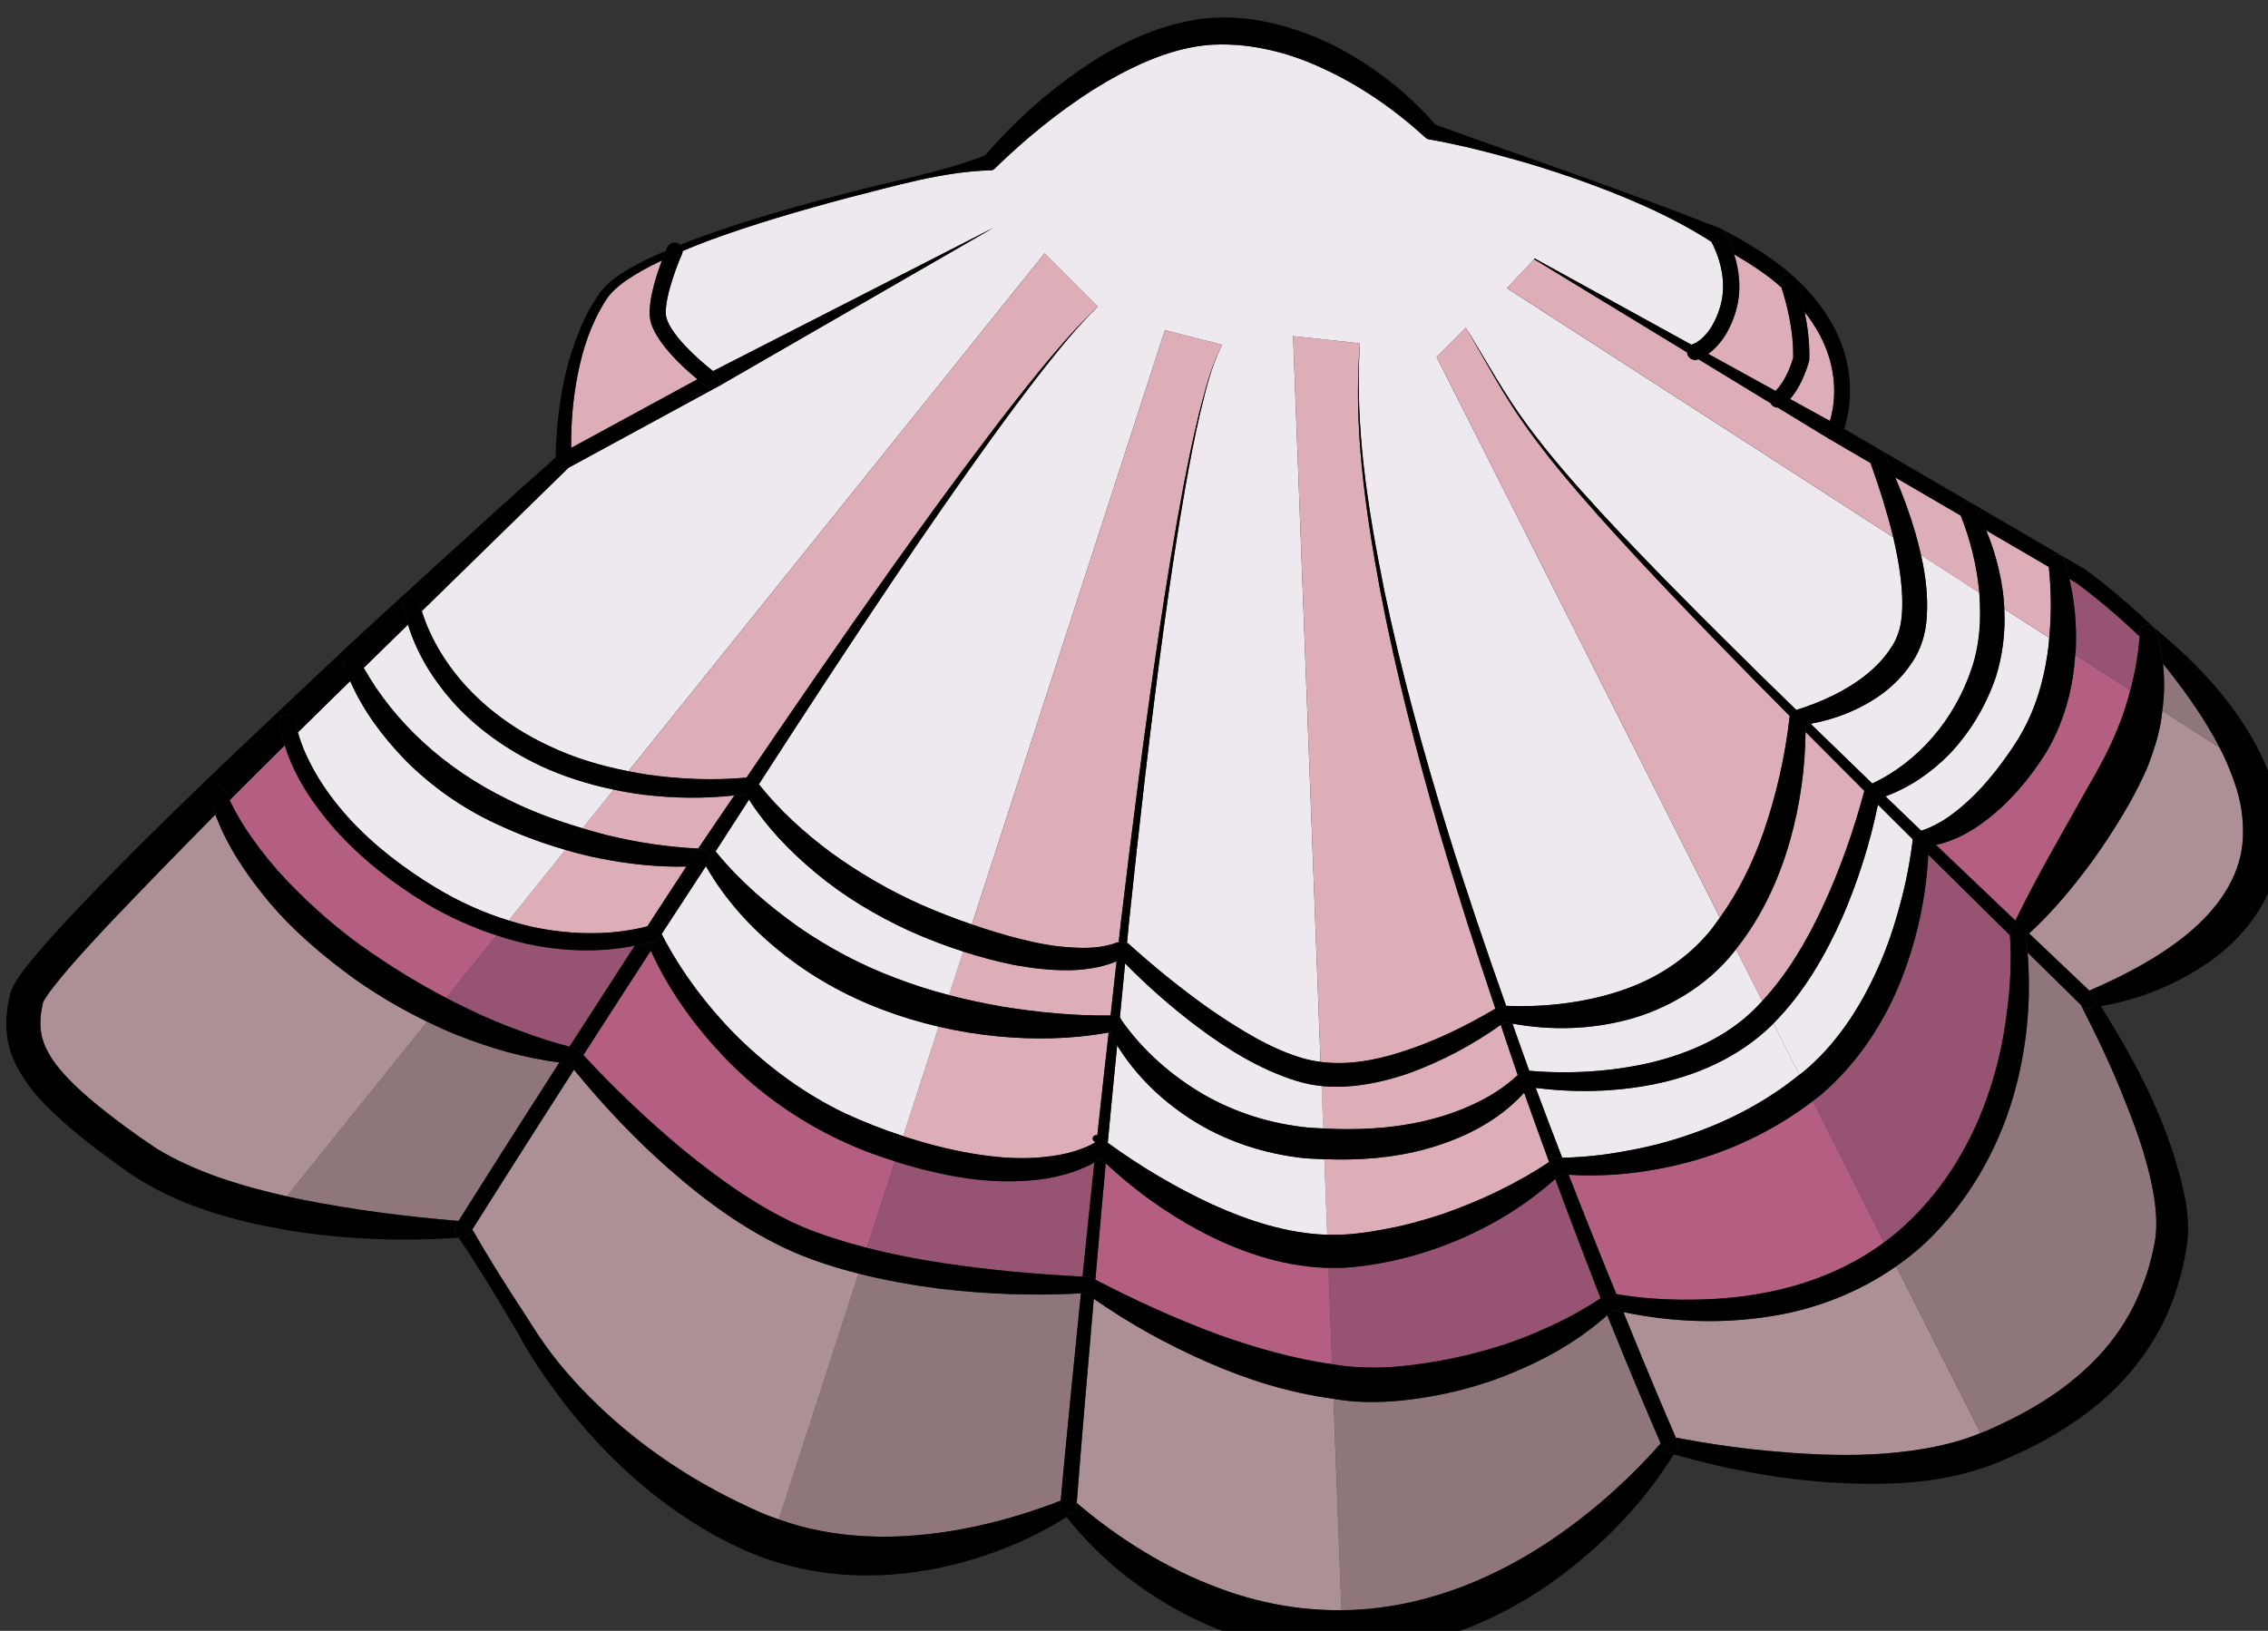
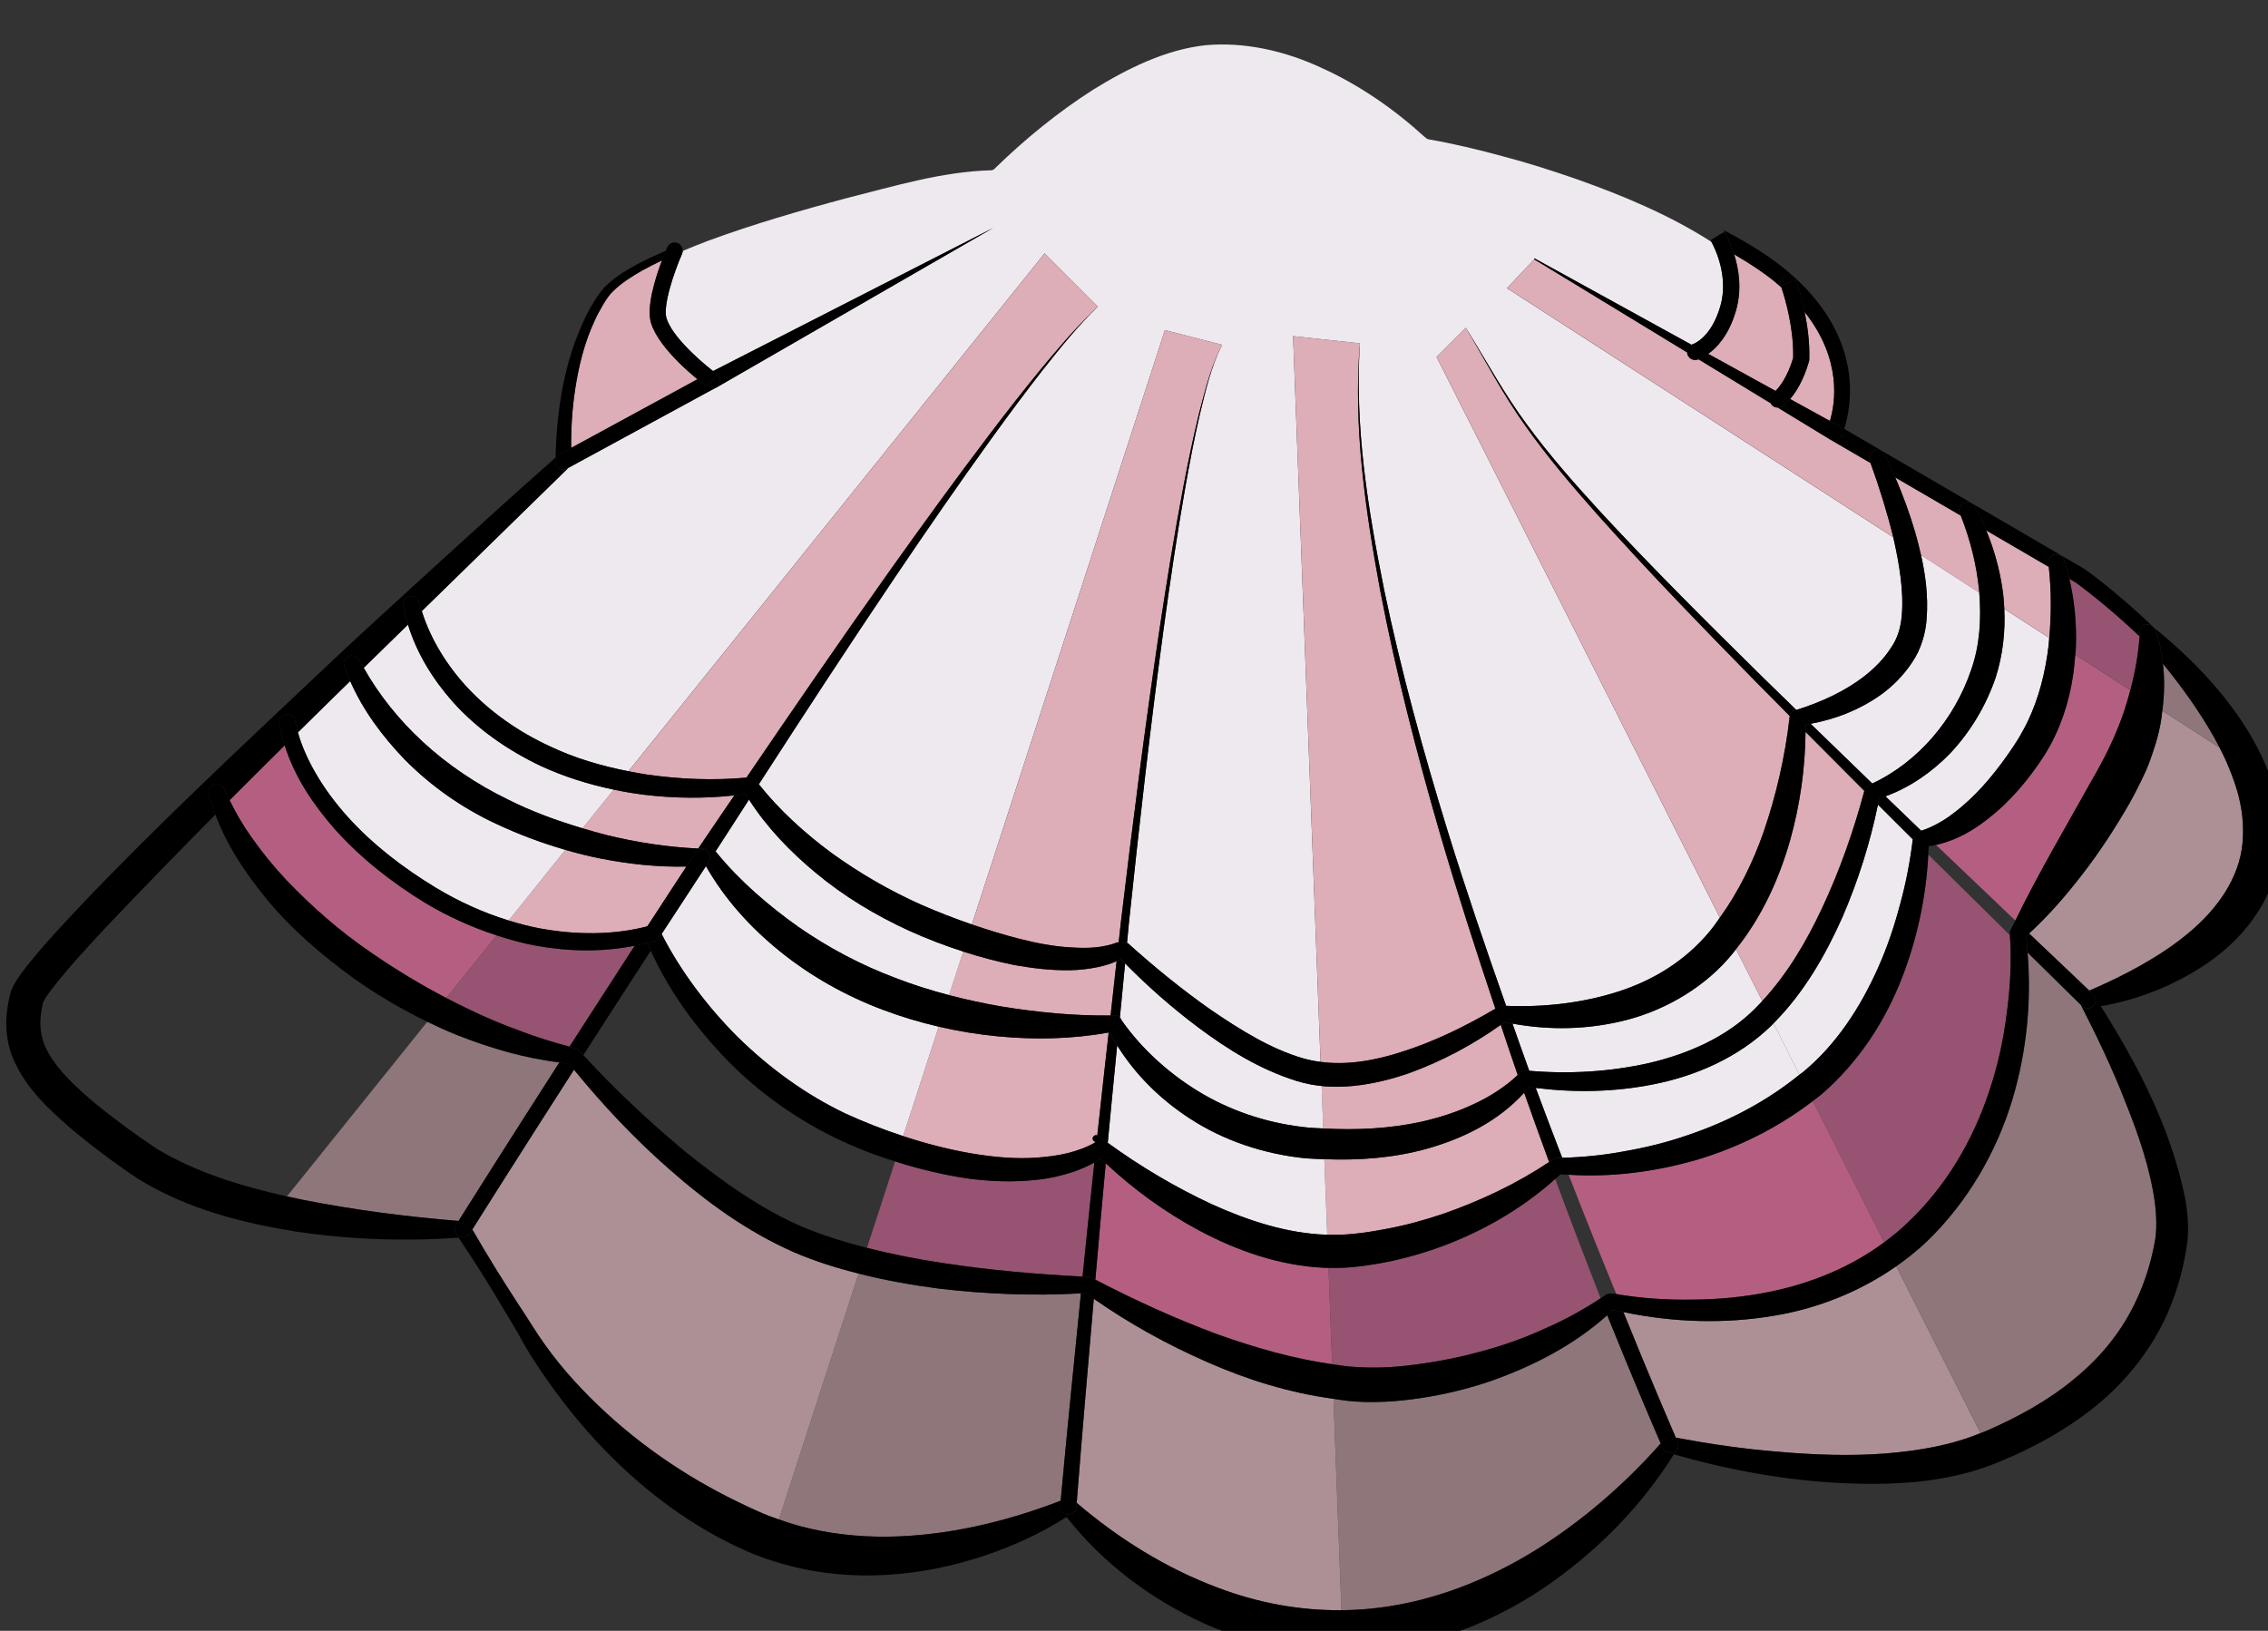
<svg xmlns="http://www.w3.org/2000/svg" xmlns:ns1="http://www.inkscape.org/namespaces/inkscape" xmlns:ns2="http://sodipodi.sourceforge.net/DTD/sodipodi-0.dtd" width="27.705mm" height="19.923mm" viewBox="0 0 27.705 19.923" version="1.1" id="svg1" ns1:version="1.3.2 (091e20e, 2023-11-25)" ns2:docname="2024-CA-03-bob-shell.svg">
  <rect x="0" y="0" width="27.705" height="19.923" fill="#333333" stroke="none" />
  <ns2:namedview id="namedview1" pagecolor="#ffffff" bordercolor="#999999" borderopacity="1" ns1:showpageshadow="0" ns1:pageopacity="0" ns1:pagecheckerboard="0" ns1:deskcolor="#d1d1d1" ns1:document-units="mm" ns1:zoom="0.8" ns1:cx="236.875" ns1:cy="-17.5" ns1:window-width="1312" ns1:window-height="431" ns1:window-x="0" ns1:window-y="25" ns1:window-maximized="0" ns1:current-layer="layer1" />
  <defs id="defs1" />
  <g ns1:label="Layer 1" ns1:groupmode="layer" id="layer1" transform="translate(-29.243,-95.111)">
    <g id="g2967" transform="matrix(0.14,0.14,-0.14,0.14,2.568,20.593)">
      <path class="st14" d="m 497.13,130.96 c 1.65,3.048 2.575,6.54 2.505,10.055 -0.024,0.798 -0.115,1.589 -0.253,2.372 l 10.953,3.597 c 0.043,-0.103 0.1,-0.201 0.139,-0.305 0.796,-2.018 1.401,-4.093 1.587,-6.192 0.206,-2.093 -0.014,-4.194 -0.746,-6.14 -0.355,-0.975 -0.823,-1.915 -1.393,-2.805 -0.139,-0.218 -0.291,-0.454 -0.436,-0.649 -0.133,-0.178 -0.283,-0.354 -0.454,-0.536 -0.337,-0.357 -0.721,-0.697 -1.133,-1.017 -1.667,-1.274 -3.661,-2.253 -5.681,-3.112 -2.001,-0.885 -4.092,-1.619 -6.179,-2.296 -1.538,0.013 -3.076,0.025 -4.614,0.038 2.312,1.966 4.243,4.313 5.704,6.991 z" id="path143" style="fill:#8e767b" />
      <path class="st15" d="m 496.24,150.83 c -1.83,2.588 -4.138,4.738 -6.767,6.461 4.072,1.726 6.946,2.868 7.769,3.191 1.755,-1.205 3.488,-2.489 5.106,-3.877 1.69,-1.417 3.305,-2.923 4.721,-4.57 1.326,-1.565 2.513,-3.226 3.263,-5.047 l -10.953,-3.597 c -0.474,2.688 -1.581,5.252 -3.14,7.439 z" id="path144" style="fill:#ac9095" />
      <path class="st16" d="m 487.02,130.49 c 1.184,2.661 1.815,5.626 1.6,8.63 -0.023,0.236 -0.057,0.47 -0.088,0.704 l 9.276,3.049 c 0.093,-0.627 0.157,-1.258 0.167,-1.895 0.096,-3.21 -0.731,-6.42 -2.191,-9.314 -0.723,-1.454 -1.607,-2.836 -2.612,-4.128 -0.973,-1.28 -2.079,-2.511 -3.274,-3.551 -2.359,0.019 -4.719,0.034 -7.078,0.045 1.733,1.92 3.14,4.083 4.201,6.46 z" id="path145" style="fill:#965372" />
      <path class="st17" d="m 486.03,147.45 c -1.301,2.343 -2.926,4.461 -4.941,6.236 2.42,1.065 4.85,2.107 7.289,3.127 1.256,-0.885 2.451,-1.932 3.532,-3.045 1.151,-1.165 2.2,-2.427 3.087,-3.785 1.428,-2.163 2.435,-4.589 2.81,-7.111 L 488.53,139.823 c -0.357,2.683 -1.226,5.274 -2.5,7.627 z" id="path146" style="fill:#b45f82" />
      <path class="st14" d="m 486.72,166.05 c -0.661,1.344 -1.44,2.627 -2.335,3.837 -0.865,1.177 -1.924,2.393 -3.103,3.336 -0.217,0.178 -0.449,0.33 -0.672,0.499 l 9.57,8.877 c 0.557,-0.566 1.083,-1.164 1.57,-1.798 2.064,-2.663 3.459,-5.861 4.264,-9.226 0.771,-3.283 1.033,-6.768 0.819,-10.185 -0.904,-0.356 -3.828,-1.519 -7.923,-3.256 -0.16,2.81 -1.01,5.416 -2.19,7.915 z" id="path147" style="fill:#8e767b" />
      <path class="st15" d="m 487.13,108.03 c 0.547,0.757 0.969,1.591 1.355,2.435 0.184,0.429 0.357,0.911 0.484,1.298 0.154,0.455 0.272,0.852 0.397,1.282 0.455,1.702 0.82,3.42 1.037,5.158 0.21,1.609 0.322,3.231 0.254,4.87 1.705,-0.044 3.41,-0.088 5.115,-0.132 0.881,-2.223 1.601,-4.539 1.812,-6.807 0.219,-2.341 -0.169,-4.633 -1.571,-6.325 -0.681,-0.818 -1.585,-1.553 -2.603,-2.09 -0.527,-0.281 -1.018,-0.497 -1.622,-0.741 -0.294,-0.114 -0.609,-0.222 -0.932,-0.325 l -4.106,0.888 c 0.125,0.165 0.261,0.322 0.379,0.49 z" id="path148" style="fill:#ac9095" />
      <path class="st14" d="m 486.75,107.54 4.106,-0.888 c -0.252,-0.081 -0.508,-0.159 -0.764,-0.231 -1.725,-0.478 -3.532,-0.768 -5.369,-0.962 0.765,0.603 1.438,1.31 2.026,2.08 z" id="path149" style="fill:#8e767b" />
      <path class="st15" d="m 473.52,177.62 c -2.511,0.983 -5.082,1.725 -7.729,2.193 2.712,3.225 5.422,6.453 8.161,9.653 3.426,-0.264 6.838,-1.074 9.888,-2.47 2.387,-1.077 4.535,-2.558 6.34,-4.396 l -9.57,-8.877 c -2.184,1.666 -4.598,2.931 -7.09,3.897 z" id="path150" style="fill:#ac9095" />
      <path class="st17" d="m 483.13,113.23 c 0.167,0.434 0.298,0.894 0.408,1.366 0.09,0.414 0.184,0.908 0.246,1.341 0.131,0.9 0.191,1.818 0.169,2.741 -0.07,1.565 -0.322,3.176 -1.225,4.592 2.254,-0.05 4.508,-0.104 6.762,-0.162 -1.073,-3.119 -1.87,-6.245 -2.75,-9.327 -0.428,-1.632 -0.919,-3.095 -1.632,-4.539 -0.205,-0.407 -0.424,-0.806 -0.653,-1.201 l -3.95,0.854 c 1.111,1.262 2.035,2.715 2.625,4.334 z" id="path151" style="fill:#b45f82" />
      <path class="st16" d="m 479.01,161.61 c -0.514,1.239 -1.151,2.429 -1.874,3.566 -0.361,0.548 -0.782,1.147 -1.178,1.643 -0.376,0.491 -0.832,0.988 -1.279,1.408 l 4.362,4.045 c 0.294,-0.223 0.599,-0.436 0.88,-0.672 1.052,-0.893 1.935,-1.839 2.793,-2.976 0.845,-1.095 1.617,-2.257 2.303,-3.466 0.695,-1.204 1.293,-2.471 1.775,-3.781 0.47,-1.189 0.841,-2.487 1.088,-3.695 -2.405,-1.053 -4.801,-2.127 -7.186,-3.224 -0.142,2.475 -0.729,4.868 -1.684,7.151 z" id="path152" style="fill:#965372" />
      <path class="st18" d="m 486.84,138.96 c 0.251,-2.626 -0.321,-5.329 -1.297,-7.855 -0.487,-1.27 -1.101,-2.498 -1.791,-3.685 -0.669,-1.181 -1.452,-2.329 -2.276,-3.38 -1.015,0.004 -2.028,0.003 -3.043,0.005 1.343,2.035 2.455,4.184 3.359,6.452 0.923,2.41 1.623,4.971 1.631,7.65 l 3.375,1.112 c 0.011,-0.1 0.033,-0.198 0.042,-0.298 z" id="path153" style="fill:#eee9ef" />
      <path class="st18" d="m 482.5,150.23 c 0.791,-1.119 1.497,-2.296 2.088,-3.523 1.16,-2.347 1.941,-4.877 2.209,-7.451 l -3.375,-1.112 c 0,0.071 0.006,0.141 0.005,0.212 -0.044,2.78 -1.078,5.445 -2.57,7.672 -1.367,2.05 -3.058,3.805 -4.989,5.309 1.397,0.641 2.798,1.27 4.202,1.893 0.872,-0.918 1.707,-1.937 2.431,-2.999 z" id="path154" style="fill:#eee9ef" />
      <path class="st16" d="m 480.51,108.89 3.95,-0.854 c -0.56,-0.964 -1.197,-1.888 -1.944,-2.748 -2.914,0.072 -5.095,0.433 -5.117,0.436 l -0.448,0.118 c 1.205,0.748 2.29,1.653 3.257,2.692 0.106,0.113 0.2,0.238 0.303,0.354 z" id="path155" style="fill:#965372" />
      <path class="st18" d="m 482.11,121.12 c 0.117,-0.796 0.137,-1.612 0.102,-2.43 -0.041,-0.818 -0.139,-1.64 -0.284,-2.458 -0.07,-0.428 -0.144,-0.789 -0.247,-1.224 -0.102,-0.373 -0.202,-0.753 -0.34,-1.135 -0.532,-1.514 -1.385,-2.93 -2.406,-4.226 -0.094,-0.118 -0.197,-0.231 -0.294,-0.348 l -3.231,0.696 c 1.051,0.951 1.958,2.091 2.62,3.373 0.814,1.667 1.268,3.468 1.323,5.312 0.019,1.607 -0.268,3.213 -0.947,4.676 1.02,-0.019 2.041,-0.037 3.062,-0.059 0.311,-0.601 0.553,-1.413 0.644,-2.179 z" id="path156" style="fill:#eee9ef" />
      <path class="st18" d="m 478.59,136.79 c 0.3,2.626 -0.411,5.404 -1.735,7.647 -1.225,2.062 -2.865,3.768 -4.8,5.106 0.93,0.44 1.853,0.893 2.788,1.325 1.888,-1.585 3.58,-3.495 4.891,-5.57 1.316,-2.131 2.244,-4.515 2.244,-6.97 0.002,-0.223 -0.007,-0.446 -0.015,-0.669 l -3.404,-1.113 c 0.009,0.082 0.023,0.162 0.031,0.244 z" id="path157" style="fill:#eee9ef" />
      <path class="st19" d="m 472.11,124.03 c 1.582,1.616 2.934,3.413 4.051,5.395 1.202,2.165 2.103,4.546 2.394,7.12 l 3.404,1.113 c -0.08,-2.248 -0.661,-4.512 -1.45,-6.684 -0.864,-2.391 -1.989,-4.731 -3.262,-6.934 -1.712,0.002 -3.424,-0.003 -5.137,-0.01 z" id="path158" style="fill:#ddadb8" />
      <path class="st17" d="m 474.54,168.36 c -2.064,1.899 -4.577,3.096 -7.125,3.875 -2.296,0.696 -4.638,1.066 -7.016,1.145 1.535,1.848 3.078,3.689 4.623,5.53 2.644,-0.833 5.269,-1.816 7.772,-2.969 2.206,-1.053 4.343,-2.234 6.243,-3.671 l -4.362,-4.045 c -0.046,0.042 -0.091,0.095 -0.136,0.135 z" id="path159" style="fill:#b45f82" />
      <path class="st19" d="m 475.41,109.99 3.231,-0.696 c -0.931,-1.12 -1.981,-2.169 -3.115,-3.075 l -4.328,1.141 c 1.16,0.474 2.248,1.091 3.267,1.847 0.327,0.242 0.641,0.507 0.945,0.784 z" id="path160" style="fill:#ddadb8" />
      <path class="st19" d="m 474.36,165.56 c 0.415,-0.511 0.741,-0.971 1.101,-1.496 0.705,-1.018 1.319,-2.101 1.873,-3.218 1.044,-2.162 1.884,-4.5 2.354,-6.862 -1.376,-0.637 -2.748,-1.281 -4.116,-1.935 0.116,2.387 -0.659,4.638 -1.775,6.65 -1.062,1.887 -2.468,3.516 -4.04,4.968 l 3.422,3.168 c 0.444,-0.424 0.809,-0.808 1.181,-1.275 z" id="path161" style="fill:#ddadb8" />
      <path class="st18" d="m 472.42,113.77 c 0.613,0.696 1.125,1.609 1.305,2.585 0.189,0.934 0.194,1.892 0.042,2.8 -0.275,1.584 -0.914,3.022 -1.795,4.299 1.764,-0.024 3.527,-0.05 5.292,-0.083 0.537,-1.466 0.729,-3.078 0.619,-4.632 -0.113,-1.612 -0.557,-3.231 -1.272,-4.666 -0.688,-1.431 -1.765,-2.645 -3.003,-3.699 l -4.182,0.9 c 1.077,0.681 2.102,1.47 2.993,2.496 z" id="path162" style="fill:#eee9ef" />
      <path class="st18" d="m 429.77,132.59 c 0.071,0.272 0.193,0.598 0.354,0.963 -0.132,-0.315 -0.255,-0.634 -0.354,-0.963 z" id="path163" style="fill:#eee9ef" />
      <path class="st18" d="m 422.67,137.16 c 0.002,-0.273 -0.001,-0.546 0.012,-0.819 -0.012,0.247 -0.014,0.525 -0.012,0.819 z" id="path164" style="fill:#eee9ef" />
      <path class="st18" d="m 417.94,179.45 c 1.595,-0.562 3.107,-1.385 4.532,-2.346 l -4.441,-40.756 h 4.65 c -0.036,1.747 0.162,3.486 0.364,5.218 0.213,1.732 0.471,3.459 0.748,5.182 0.558,3.445 1.19,6.879 1.853,10.306 0.969,4.988 2.015,9.962 3.084,14.931 1.998,0.234 4.113,0.131 6.138,-0.169 2.115,-0.339 4.191,-0.891 6.193,-1.656 1.035,-0.405 2.067,-0.859 3.08,-1.353 l -17.512,-34.358 3.141,-1.859 c 0.455,1.443 1.279,2.729 2.059,4.015 0.799,1.279 1.647,2.527 2.511,3.764 1.73,2.471 3.532,4.892 5.358,7.293 3.656,4.801 7.416,9.521 11.214,14.211 0.267,0.328 0.539,0.65 0.806,0.977 l 0.034,-0.03 c 2.185,-0.111 4.396,-0.338 6.548,-0.714 2.137,-0.407 4.3,-0.9 6.125,-1.904 0.327,-0.178 0.631,-0.388 0.924,-0.613 l -32.868,-30.469 3.229,-2.6 c 3.387,3.862 7.586,6.888 11.837,9.714 4.282,2.804 8.738,5.335 13.261,7.731 3.358,1.77 6.764,3.447 10.189,5.083 1.714,-1.574 3.211,-3.458 4.252,-5.48 1.073,-2.074 1.59,-4.319 1.381,-6.633 -0.032,-0.354 -0.1,-0.709 -0.157,-1.063 l -36.822,-12.103 v -2.55 c 2.299,0.54 4.569,1.219 6.905,1.562 2.332,0.357 4.69,0.504 7.047,0.604 4.718,0.182 9.441,0.166 14.164,0.132 0.993,-0.008 1.987,-0.025 2.98,-0.038 0.004,-0.005 0.009,-0.011 0.013,-0.016 l -0.013,0.016 0.001,-0.002 c 0.749,-1.427 1.326,-2.986 1.505,-4.525 0.085,-0.77 0.079,-1.536 -0.078,-2.264 -0.117,-0.705 -0.443,-1.332 -0.937,-1.919 -0.986,-1.173 -2.361,-2.146 -3.743,-3.022 -0.02,-0.012 -0.04,-0.022 -0.059,-0.033 l -27.716,5.985 -0.069,-2.454 c -0.014,-0.001 -0.027,-0.005 -0.031,-0.019 -0.004,-0.017 0.006,-0.032 0.022,-0.037 l 10.603,-3.075 c 0.01,-0.031 0.014,-0.064 0.03,-0.093 0.018,-0.035 0.528,-1.048 -0.454,-2.842 -0.915,-1.665 -2.746,-2.291 -3.202,-2.424 -3.006,0.658 -5.882,1.84 -8.661,3.167 -1.411,0.686 -2.808,1.404 -4.163,2.197 -1.36,0.779 -2.707,1.598 -3.983,2.501 -0.041,0.029 -0.087,0.046 -0.133,0.052 l -0.145,0.016 v 0.001 c -2.528,0.114 -5.109,0.581 -7.463,1.467 -2.361,0.847 -4.555,2.237 -6.099,4.089 -1.53,1.905 -2.378,4.361 -2.962,6.838 -0.55,2.494 -0.82,5.104 -0.852,7.668 v 0.103 c -0.002,0.078 -0.033,0.149 -0.082,0.202 -2.096,2.213 -3.517,4.893 -5.061,7.47 -1.507,2.603 -2.958,5.242 -4.219,7.968 -0.229,0.509 -0.448,1.024 -0.658,1.541 0.04,0.044 0.075,0.094 0.099,0.153 0.449,1.157 1.428,3.13 2.142,3.496 0.997,0.512 3.062,0.422 4.324,0.267 l 5.978,-18.472 -5.121,19.071 c -0.005,0.018 -0.018,0.032 -0.024,0.049 l -2.926,9.898 -0.146,12.635 c 1.623,0.857 3.53,1.293 5.391,1.353 2.061,0.061 4.125,-0.316 6.084,-1.033 z" id="path165" style="fill:#eee9ef" />
      <path class="st19" d="m 453.59,123.63 c -2.359,-0.142 -4.723,-0.33 -7.055,-0.731 -2.34,-0.386 -4.598,-1.105 -6.886,-1.685 v 2.55 l 36.822,12.103 c -0.312,-1.919 -0.959,-3.834 -1.833,-5.647 -1.045,-2.144 -2.356,-4.228 -3.849,-6.107 l -0.054,-0.066 c -0.005,-0.006 -0.006,-0.013 -0.01,-0.019 -0.987,-0.006 -1.974,-0.006 -2.961,-0.015 -4.726,-0.049 -9.453,-0.116 -14.176,-0.382 z" id="path166" style="fill:#ddadb8" />
      <path class="st19" d="m 469.72,156.18 c -0.502,1.039 -1.101,2.046 -1.847,2.97 -0.377,0.462 -0.78,0.894 -1.251,1.301 -0.054,0.047 -0.118,0.096 -0.179,0.145 l 1.922,1.781 c 1.508,-1.349 2.889,-2.865 3.972,-4.551 0.617,-0.972 1.147,-1.999 1.531,-3.078 0.385,-1.023 0.624,-2.162 0.652,-3.193 -0.98,-0.472 -1.949,-0.966 -2.925,-1.448 -0.357,2.1 -0.972,4.124 -1.876,6.074 z" id="path167" style="fill:#ddadb8" />
      <path class="st19" d="m 469.43,111.28 4.182,-0.9 c -0.016,-0.013 -0.029,-0.027 -0.045,-0.041 -1.225,-1.022 -2.66,-1.882 -4.125,-2.515 l -4.522,1.192 c 1.118,0.442 2.207,0.946 3.272,1.53 0.419,0.232 0.832,0.477 1.239,0.734 z" id="path168" style="fill:#ddadb8" />
      <path class="st18" d="m 466.84,170.53 c 2.334,-0.88 4.566,-2.031 6.309,-3.665 0.011,-0.01 0.019,-0.02 0.03,-0.03 l -3.422,-3.168 c -0.282,0.261 -0.56,0.527 -0.852,0.777 -1.973,1.613 -4.333,2.812 -6.843,3.33 -2.09,0.437 -4.233,0.452 -6.303,-0.028 1.276,1.553 2.551,3.107 3.835,4.654 2.464,-0.389 4.929,-1.02 7.246,-1.869 z" id="path169" style="fill:#eee9ef" />
-       <path class="st14" d="m 458.63,186.1 c -1.339,1.031 -2.734,2.006 -4.199,2.88 l 7.247,14.204 c 0.447,-0.212 0.803,-0.396 1.204,-0.625 1.56,-0.899 2.99,-2.041 4.276,-3.35 2.511,-2.568 4.505,-5.764 5.998,-9.141 -2.74,-3.293 -5.45,-6.611 -8.161,-9.927 -1.944,2.176 -4.075,4.147 -6.365,5.958 z" id="path170" style="fill:#8e767b" />
+       <path class="st14" d="m 458.63,186.1 c -1.339,1.031 -2.734,2.006 -4.199,2.88 l 7.247,14.204 c 0.447,-0.212 0.803,-0.396 1.204,-0.625 1.56,-0.899 2.99,-2.041 4.276,-3.35 2.511,-2.568 4.505,-5.764 5.998,-9.141 -2.74,-3.293 -5.45,-6.611 -8.161,-9.927 -1.944,2.176 -4.075,4.147 -6.365,5.958 " id="path170" style="fill:#8e767b" />
      <path class="st19" d="m 447.41,136.44 c -4.214,-2.9 -8.374,-6.002 -11.698,-9.921 l -3.229,2.6 32.868,30.469 c 1.323,-1.01 2.327,-2.448 3.123,-4.019 0.956,-1.853 1.657,-3.892 2.178,-5.928 -3.389,-1.688 -6.758,-3.417 -10.08,-5.236 -4.492,-2.476 -8.915,-5.084 -13.161,-7.965 z" id="path171" style="fill:#ddadb8" />
      <path class="st18" d="m 465.92,160.99 c -0.287,0.193 -0.521,0.33 -0.791,0.478 -2.119,1.105 -4.371,1.623 -6.613,1.95 -1.994,0.285 -3.984,0.413 -5.992,0.398 0.707,0.866 1.424,1.724 2.133,2.588 0.055,0.004 0.11,0.008 0.158,0.04 l 0.002,9e-4 c 2.247,0.407 4.653,0.248 6.85,-0.334 2.212,-0.598 4.266,-1.683 6.035,-3.143 0.227,-0.191 0.443,-0.396 0.665,-0.594 l -1.922,-1.781 c -0.176,0.143 -0.364,0.285 -0.525,0.396 z" id="path172" style="fill:#eee9ef" />
      <path class="st19" d="m 460.45,110.19 -0.021,0.005 c -0.002,5.1e-4 -0.005,5.1e-4 -0.007,0.001 l -3.67,0.892 c -0.093,0.093 -0.215,0.153 -0.351,0.153 -0.035,0 -0.07,-0.003 -0.105,-0.011 -0.018,-0.003 -0.03,-0.015 -0.047,-0.02 l -5.071,1.232 c -0.015,0.03 -0.029,0.06 -0.032,0.066 -0.093,0.162 -0.262,0.253 -0.436,0.253 -0.084,0 -0.169,-0.021 -0.247,-0.065 -0.028,-0.016 -0.048,-0.042 -0.071,-0.062 l -10.733,2.608 c -0.003,5e-4 -0.004,-0.004 -0.007,-0.004 l 0.069,2.454 27.716,-5.985 c -1.355,-0.819 -2.786,-1.572 -4.227,-2.244 l -2.759,0.727 c -0.001,0 -0.001,5e-4 -0.002,5e-4 z" id="path173" style="fill:#ddadb8" />
      <path class="st15" d="m 450.69,190.86 c -2.948,1.149 -6.032,1.629 -9.09,1.821 -2.837,0.187 -5.659,0.1 -8.481,-0.185 1.302,5.97 2.279,10.287 2.535,11.409 1.772,0.476 3.557,0.899 5.353,1.271 0.943,0.187 1.907,0.436 2.83,0.586 0.935,0.156 1.885,0.255 2.834,0.301 3.801,0.181 7.591,-0.349 11.146,-1.433 0.89,-0.271 1.767,-0.576 2.634,-0.906 0.221,-0.085 0.441,-0.177 0.617,-0.255 l 0.606,-0.287 c 9.8e-4,-5e-4 0.002,-0.001 0.003,-0.002 l -7.247,-14.204 c -1.191,0.711 -2.427,1.358 -3.738,1.882 z" id="path174" style="fill:#ac9095" />
      <path class="st16" d="m 459.36,175.17 c -0.336,0.67 -0.732,1.304 -1.195,1.879 -0.92,1.157 -1.995,2.163 -3.153,3.039 -1.166,0.866 -2.399,1.621 -3.671,2.293 -0.07,0.039 -0.146,0.068 -0.216,0.106 l 2.547,5.001 c 1.371,-0.811 2.705,-1.708 3.993,-2.662 2.31,-1.701 4.537,-3.561 6.669,-5.493 -1.491,-1.826 -2.978,-3.655 -4.46,-5.488 -0.13,0.467 -0.308,0.893 -0.514,1.325 z" id="path175" style="fill:#965372" />
      <path class="st19" d="m 456.1,107.73 c 0.596,1.085 0.771,1.917 0.811,2.453 l 2.694,-0.782 c -0.538,-1.004 -2.14,-3.221 -5.86,-3.649 0.741,0.487 1.57,1.118 2.281,1.875 0.029,0.031 0.055,0.065 0.074,0.102 z" id="path176" style="fill:#ddadb8" />
      <path class="st19" d="m 454.08,178.83 c 1.103,-0.781 2.152,-1.643 3.029,-2.646 0.434,-0.503 0.848,-1.024 1.185,-1.585 0.33,-0.545 0.627,-1.194 0.744,-1.72 -0.085,0.078 -0.217,0.073 -0.295,-0.012 -0.078,-0.085 -0.073,-0.218 0.012,-0.296 0.018,-0.016 0.041,-0.021 0.062,-0.03 -1.337,-1.659 -2.667,-3.325 -3.997,-4.99 -1.32,1.895 -2.899,3.54 -4.67,5.002 -0.947,0.782 -1.95,1.503 -2.998,2.157 l 3.223,6.326 c 1.291,-0.651 2.542,-1.384 3.705,-2.206 z" id="path177" style="fill:#ddadb8" />
      <path class="st19" d="m 450.7,108.69 c 0.757,1.38 0.778,2.439 0.669,3.09 l 4.554,-1.32 c 0.002,-0.326 -0.071,-1.095 -0.668,-2.204 -1.242,-1.304 -2.867,-2.202 -3.597,-2.568 -0.168,0.009 -0.336,0.021 -0.511,0.036 -0.883,0.088 -1.881,0.286 -2.986,0.582 0.847,0.44 1.875,1.176 2.539,2.384 z" id="path178" style="fill:#ddadb8" />
-       <path class="st17" d="m 447.37,184.11 c -2.748,0.925 -5.662,1.377 -8.549,1.268 -2.578,-0.089 -5.119,-0.519 -7.547,-1.428 0.567,2.663 1.111,5.186 1.612,7.494 2.858,0.123 5.75,0.029 8.592,-0.227 2.951,-0.315 5.909,-0.802 8.593,-1.888 1.23,-0.523 2.426,-1.154 3.595,-1.844 l -2.547,-5.001 c -1.192,0.638 -2.449,1.183 -3.749,1.626 z" id="path179" style="fill:#b45f82" />
      <path class="st19" d="m 451.51,165.15 c -0.329,0.501 -0.699,0.965 -1.105,1.385 -0.816,0.838 -1.725,1.55 -2.664,2.203 -0.909,0.6 -1.843,1.14 -2.801,1.632 l 1.286,2.517 c 0.956,-0.559 1.889,-1.165 2.8,-1.806 1.81,-1.305 3.577,-2.759 5.136,-4.356 -0.7,-0.878 -1.409,-1.75 -2.107,-2.631 -0.144,0.389 -0.334,0.714 -0.544,1.055 z" id="path180" style="fill:#ddadb8" />
      <path class="st18" d="m 446.84,182.58 c 1.192,-0.441 2.379,-0.961 3.535,-1.544 l -3.223,-6.326 c -1.016,0.633 -2.073,1.204 -3.168,1.699 -2.231,1.015 -4.624,1.688 -7.059,1.945 -2.323,0.243 -4.653,0.135 -6.935,-0.49 l 1.026,4.889 c 2.493,0.804 5.188,1.175 7.82,1.176 2.725,-0.028 5.441,-0.447 8.002,-1.351 z" id="path181" style="fill:#eee9ef" />
      <path class="st19" d="m 439.5,147.81 c -1.793,-2.429 -3.562,-4.876 -5.26,-7.372 -0.848,-1.25 -1.68,-2.511 -2.462,-3.802 -0.588,-1.003 -1.2,-2.01 -1.651,-3.084 -0.16,-0.365 -0.282,-0.691 -0.354,-0.963 l -3.141,1.859 17.512,34.358 c 0.926,-0.452 1.836,-0.937 2.711,-1.456 0.915,-0.544 1.797,-1.141 2.575,-1.833 0.39,-0.344 0.767,-0.698 1.089,-1.089 0.311,-0.368 0.62,-0.858 0.738,-1.176 l 0.073,-0.064 c -0.268,-0.337 -0.54,-0.669 -0.807,-1.006 -3.734,-4.744 -7.431,-9.519 -11.024,-14.372 z" id="path182" style="fill:#ddadb8" />
      <path class="st18" d="m 441.69,171.81 c -2.129,0.79 -4.357,1.35 -6.626,1.553 -2.031,0.188 -4.065,0.155 -6.094,-0.285 0.269,1.241 0.53,2.484 0.803,3.724 0.041,0.002 0.083,-0.007 0.122,0.006 2.228,0.225 4.559,0.046 6.773,-0.328 2.228,-0.402 4.396,-1.068 6.451,-2.001 1.064,-0.468 2.1,-1.007 3.108,-1.598 l -1.286,-2.517 c -1.052,0.54 -2.133,1.023 -3.252,1.446 z" id="path183" style="fill:#eee9ef" />
      <path class="st14" d="m 426.53,196.08 c -0.623,0.266 -1.26,0.505 -1.902,0.729 l 1.495,13.74 c 0.288,-0.183 0.575,-0.367 0.858,-0.555 2.658,-1.782 5.237,-3.769 7.7,-5.863 -0.254,-1.116 -1.223,-5.392 -2.516,-11.314 -1.732,1.358 -3.64,2.391 -5.636,3.262 z" id="path184" style="fill:#8e767b" />
      <path class="st16" d="m 426.06,188.74 c -0.696,0.482 -1.429,0.894 -2.176,1.274 l 0.536,4.925 c 0.491,-0.154 0.981,-0.315 1.469,-0.489 1.094,-0.38 2.17,-0.815 3.217,-1.312 0.965,-0.427 1.915,-0.929 2.81,-1.452 -0.484,-2.234 -1.009,-4.672 -1.558,-7.242 -1.145,1.71 -2.628,3.137 -4.298,4.296 z" id="path185" style="fill:#965372" />
      <path class="st19" d="m 425.06,182.13 c -0.616,0.417 -1.26,0.796 -1.915,1.158 l 0.611,5.556 c 0.581,-0.307 1.147,-0.637 1.686,-1.005 1.844,-1.266 3.508,-2.894 4.621,-4.793 l -0.905,-4.312 c -1.237,1.294 -2.617,2.402 -4.098,3.397 z" id="path186" style="fill:#ddadb8" />
      <path class="st19" d="m 424.16,177.46 c -0.493,0.384 -1.007,0.745 -1.532,1.089 l 0.33,3.045 c 0.435,-0.236 0.869,-0.478 1.299,-0.729 1.64,-0.992 3.224,-2.153 4.631,-3.438 -0.253,-1.296 -0.493,-2.595 -0.741,-3.892 -1.179,1.467 -2.509,2.768 -3.986,3.925 z" id="path187" style="fill:#ddadb8" />
-       <path class="st15" d="m 419.52,198.12 c -2.39,0.375 -4.858,0.581 -7.302,0.337 -2.011,-0.205 -4.007,-0.594 -5.881,-1.448 0.015,3.221 0.057,6.438 0.141,9.648 0.059,1.66 0.123,3.34 0.313,4.927 0.047,0.386 0.114,0.79 0.194,1.057 0.017,0.057 0.043,0.109 0.022,0.072 l 0.145,0.225 c 0.096,0.14 0.199,0.284 0.31,0.424 0.44,0.552 0.932,0.938 1.551,1.182 1.246,0.491 2.892,0.459 4.485,0.327 1.597,-0.148 3.277,-0.401 4.845,-0.721 2.677,-0.649 5.306,-2.034 7.776,-3.604 l -1.495,-13.74 c -1.657,0.577 -3.369,1.019 -5.104,1.315 z" id="path188" style="fill:#ac9095" />
      <path class="st19" d="m 423.55,146.78 c -0.236,-1.731 -0.453,-3.466 -0.625,-5.205 -0.136,-1.466 -0.26,-2.939 -0.252,-4.413 -0.002,-0.293 0,-0.572 0.012,-0.819 h -4.65 l 4.441,40.756 c 0.312,-0.211 0.625,-0.42 0.928,-0.644 1.645,-1.228 3.198,-2.662 4.499,-4.229 -0.955,-5.021 -1.888,-10.047 -2.743,-15.089 -0.581,-3.445 -1.134,-6.896 -1.608,-10.358 z" id="path189" style="fill:#ddadb8" />
      <path class="st17" d="m 412.32,196.77 c 2.298,0.049 4.595,-0.101 6.88,-0.54 1.76,-0.325 3.5,-0.752 5.217,-1.292 l -0.536,-4.925 c -1.426,0.727 -2.926,1.293 -4.483,1.688 -2.343,0.571 -4.781,0.874 -7.223,0.738 -1.996,-0.138 -4.004,-0.513 -5.836,-1.473 -0.009,1.6 -0.012,3.198 -0.009,4.796 0.825,0.282 1.697,0.518 2.571,0.661 1.128,0.199 2.272,0.315 3.419,0.348 z" id="path190" style="fill:#b45f82" />
      <path class="st18" d="m 412.24,191.34 c 2.307,0.115 4.629,-0.197 6.896,-0.75 1.595,-0.392 3.164,-0.979 4.622,-1.75 l -0.611,-5.556 c -1.335,0.738 -2.734,1.373 -4.166,1.887 -2.156,0.786 -4.465,1.19 -6.766,1.18 -1.984,-0.038 -3.952,-0.318 -5.819,-1.046 l -0.015,1.258 c -0.013,1.087 -0.019,2.174 -0.027,3.261 0.753,0.428 1.629,0.756 2.489,0.99 1.102,0.305 2.247,0.464 3.397,0.527 z" id="path191" style="fill:#eee9ef" />
      <path class="st18" d="m 412.19,184.79 c 2.124,-0.082 4.223,-0.499 6.235,-1.192 1.58,-0.519 3.076,-1.218 4.534,-2.008 l -0.33,-3.045 c -1.323,0.869 -2.74,1.609 -4.248,2.163 -2.084,0.737 -4.333,1.152 -6.577,1.03 -1.853,-0.11 -3.688,-0.536 -5.353,-1.417 l -0.044,3.816 c 1.851,0.521 3.848,0.732 5.782,0.652 z" id="path192" style="fill:#eee9ef" />
      <path class="st19" d="m 406.8,157.07 c -1.002,0 -2.113,-0.109 -2.874,-0.5 -0.929,-0.476 -1.812,-2.189 -2.281,-3.23 -0.157,0.444 -0.305,0.889 -0.433,1.34 -0.192,0.713 -0.358,1.443 -0.36,2.152 -0.009,0.353 0.067,0.671 0.159,1.051 0.093,0.346 0.195,0.699 0.326,1.043 0.5,1.383 1.277,2.659 2.15,3.85 0.714,0.966 1.52,1.888 2.379,2.719 l 2.514,-8.505 c -0.424,0.042 -0.98,0.081 -1.58,0.081 z" id="path193" style="fill:#ddadb8" />
      <path d="m 446.93,105.8 c 0.246,0.073 0.7,0.236 1.23,0.511 1.105,-0.296 2.103,-0.494 2.986,-0.582 0.175,-0.014 0.343,-0.026 0.511,-0.036 -0.028,-0.015 -0.065,-0.034 -0.091,-0.046 l 0.002,-0.004 c -0.173,-0.072 -0.297,-0.233 -0.307,-0.432 -0.014,-0.275 0.198,-0.509 0.473,-0.524 -0.002,0 -0.003,-5e-4 -0.004,-5e-4 -0.22,0.009 -0.439,0.027 -0.728,0.052 -1.255,0.126 -2.771,0.467 -4.502,1.015 0.148,-0.054 0.303,-0.031 0.43,0.047 z" id="path194" />
      <path d="m 460.45,110.19 c -0.006,0.002 -0.014,0.003 -0.02,0.004 l -0.008,0.002 c 0.002,-4.9e-4 0.005,-4.9e-4 0.007,-0.001 z" id="path195" />
      <path d="m 451.26,105.21 c 0.01,0.199 0.134,0.36 0.307,0.432 l 0.184,-0.434 v -0.023 l 0.232,-0.447 -0.223,0.447 0.248,-0.435 c 0.365,0.18 1.008,0.519 1.734,0.997 3.721,0.428 5.322,2.645 5.86,3.649 l 0.568,-0.165 c 0.265,-0.077 0.543,0.075 0.62,0.341 0.076,0.266 -0.076,0.542 -0.341,0.62 l 2.759,-0.727 c -0.042,-0.02 -0.084,-0.043 -0.127,-0.063 l -0.015,-0.007 c -0.251,-0.116 -0.36,-0.413 -0.243,-0.664 0.108,-0.233 0.375,-0.344 0.613,-0.264 0.501,0.169 0.992,0.354 1.48,0.547 l 4.522,-1.192 c -0.036,-0.016 -0.07,-0.035 -0.107,-0.05 l -0.035,-0.016 c -0.254,-0.107 -0.373,-0.4 -0.266,-0.654 0.1,-0.233 0.353,-0.352 0.592,-0.287 0.541,0.147 1.061,0.336 1.569,0.544 l 4.328,-1.141 c -0.046,-0.037 -0.09,-0.078 -0.137,-0.115 l -0.029,-0.024 c -0.218,-0.17 -0.255,-0.484 -0.085,-0.702 0.15,-0.191 0.413,-0.243 0.622,-0.136 0.361,0.185 0.709,0.39 1.051,0.602 l 0.448,-0.118 c 0.022,-0.004 2.203,-0.365 5.117,-0.436 -0.026,-0.031 -0.05,-0.064 -0.076,-0.094 l 0.079,0.025 c -0.057,-0.022 -0.115,-0.043 -0.157,-0.085 l -0.01,-0.01 c -0.195,-0.195 -0.195,-0.512 0,-0.707 0.082,-0.082 0.187,-0.122 0.293,-0.135 -3.068,0.065 -5.318,0.44 -5.457,0.465 l -16.604,4.373 c -0.635,-1.235 -2.951,-4.735 -8.844,-4.439 -0.001,0 -0.002,5e-4 -0.002,5e-4 -0.275,0.015 -0.486,0.249 -0.473,0.524 z" id="path196" />
      <path d="m 400.45,158 c 0.092,0.384 0.189,0.757 0.316,1.121 0.989,2.853 2.764,5.3 4.839,7.474 -0.202,3.287 -0.361,6.573 -0.511,9.862 -0.146,3.361 -0.32,6.7 -0.402,10.071 -0.189,6.71 -0.428,13.436 -0.261,20.185 0.049,1.695 0.097,3.374 0.292,5.124 0.057,0.446 0.108,0.875 0.262,1.416 0.047,0.143 0.09,0.289 0.213,0.511 l 0.19,0.306 c 0.138,0.208 0.278,0.407 0.428,0.596 0.59,0.772 1.452,1.471 2.401,1.841 1.912,0.734 3.736,0.619 5.463,0.511 1.744,-0.151 3.393,-0.387 5.115,-0.725 3.573,-0.834 6.558,-2.655 9.339,-4.663 2.678,-1.997 5.101,-4.258 7.279,-6.769 1.806,0.357 3.599,0.768 5.381,1.23 l 1.409,0.358 c 0.435,0.136 0.949,0.273 1.42,0.384 0.965,0.222 1.938,0.4 2.918,0.546 3.91,0.578 7.979,0.532 11.91,-0.407 0.982,-0.236 1.949,-0.529 2.897,-0.885 0.232,-0.086 0.461,-0.174 0.732,-0.288 l 0.714,-0.322 c 0.424,-0.207 0.926,-0.476 1.361,-0.733 1.795,-1.048 3.383,-2.405 4.729,-3.94 1.348,-1.535 2.466,-3.239 3.356,-5.035 0.827,-1.678 1.48,-3.408 1.881,-5.242 3.578,0.425 7.208,-0.078 10.63,-1.35 3.535,-1.339 6.798,-3.696 9.068,-6.773 2.331,-3.063 3.759,-6.699 4.361,-10.392 0.573,-3.584 0.517,-7.206 -0.297,-10.715 3.87,-2.149 7.468,-4.756 10.574,-8.016 1.583,-1.671 3.016,-3.591 3.937,-5.824 0.891,-2.125 1.562,-4.398 1.797,-6.767 0.234,-2.363 -0.05,-4.831 -0.919,-7.078 -0.44,-1.12 -1.004,-2.183 -1.666,-3.165 -0.169,-0.249 -0.326,-0.48 -0.519,-0.733 -0.207,-0.267 -0.428,-0.511 -0.647,-0.731 -0.449,-0.441 -0.93,-0.818 -1.42,-1.164 -3.761,-2.48 -7.879,-3.745 -12.06,-4.703 1.392,-1.98 2.357,-4.228 2.802,-6.695 0.227,-1.353 0.258,-2.783 -0.05,-4.198 -0.281,-1.417 -0.963,-2.783 -1.897,-3.899 -0.956,-1.14 -2.139,-1.96 -3.396,-2.567 -0.608,-0.298 -1.3,-0.564 -1.895,-0.748 -0.68,-0.212 -1.318,-0.365 -1.977,-0.501 -2.617,-0.494 -5.24,-0.493 -7.803,-0.226 0.011,10e-4 0.021,0.005 0.032,0.007 0.025,0.001 0.05,-0.002 0.071,0.008 l 0.021,0.009 c 0.02,0.007 0.037,0.016 0.056,0.025 l 0.088,0.04 c 0.624,0.288 1.185,0.671 1.718,1.091 1.837,0.194 3.644,0.484 5.369,0.962 0.256,0.071 0.512,0.15 0.764,0.231 0.322,0.103 0.638,0.211 0.932,0.325 0.604,0.244 1.095,0.46 1.622,0.741 1.018,0.537 1.922,1.272 2.603,2.09 1.402,1.692 1.79,3.984 1.571,6.325 -0.212,2.268 -0.932,4.585 -1.812,6.807 0.109,-0.003 0.22,-0.005 0.329,-0.008 0.276,-0.008 0.507,0.21 0.515,0.486 0.008,0.275 -0.211,0.506 -0.486,0.514 h -0.01 c -0.027,4.1e-4 -0.055,4.1e-4 -0.083,4.1e-4 2.087,0.677 4.178,1.41 6.179,2.296 2.019,0.859 4.014,1.839 5.681,3.112 0.412,0.319 0.796,0.659 1.133,1.017 0.171,0.182 0.321,0.358 0.454,0.536 0.144,0.195 0.297,0.432 0.436,0.649 0.569,0.89 1.037,1.83 1.393,2.805 0.732,1.945 0.952,4.047 0.746,6.14 -0.186,2.1 -0.791,4.174 -1.587,6.192 -0.039,0.104 -0.096,0.202 -0.139,0.305 -0.75,1.821 -1.937,3.482 -3.263,5.047 -1.416,1.647 -3.03,3.153 -4.721,4.57 -1.618,1.388 -3.352,2.672 -5.106,3.877 0.153,0.06 0.244,0.096 0.249,0.098 0.258,0.1 0.385,0.39 0.285,0.646 -0.076,0.198 -0.266,0.319 -0.466,0.319 -0.06,0 -0.122,-0.011 -0.181,-0.034 -0.006,-0.002 -0.115,-0.045 -0.302,-0.119 0.214,3.417 -0.049,6.902 -0.819,10.185 -0.805,3.364 -2.199,6.562 -4.264,9.226 -0.487,0.634 -1.014,1.232 -1.57,1.798 -1.805,1.838 -3.953,3.319 -6.34,4.396 -3.05,1.396 -6.462,2.207 -9.888,2.47 0.056,0.065 0.109,0.13 0.165,0.195 0.18,0.209 0.156,0.525 -0.053,0.705 -0.209,0.181 -0.523,0.157 -0.705,-0.052 0,-9e-4 -0.004,-0.006 -0.006,-0.007 -0.066,-0.08 -0.132,-0.161 -0.198,-0.241 -1.493,3.377 -3.487,6.572 -5.998,9.141 -1.286,1.309 -2.717,2.45 -4.276,3.35 -0.401,0.228 -0.757,0.413 -1.204,0.625 -9.1e-4,5e-4 -0.002,0.001 -0.003,0.002 l -0.606,0.287 c -0.176,0.078 -0.397,0.17 -0.617,0.255 -0.867,0.33 -1.744,0.635 -2.634,0.906 -3.555,1.084 -7.345,1.613 -11.146,1.433 -0.949,-0.046 -1.898,-0.145 -2.834,-0.301 -0.923,-0.15 -1.887,-0.399 -2.83,-0.586 -1.796,-0.372 -3.581,-0.795 -5.353,-1.271 0.043,0.189 0.067,0.298 0.067,0.298 0.062,0.27 -0.106,0.537 -0.376,0.599 -0.038,0.009 -0.075,0.013 -0.112,0.013 -0.228,0 -0.433,-0.156 -0.486,-0.389 0,0 -0.024,-0.108 -0.067,-0.297 -2.463,2.095 -5.042,4.082 -7.7,5.863 -0.283,0.188 -0.57,0.372 -0.858,0.555 -2.471,1.571 -5.1,2.955 -7.776,3.604 -1.567,0.319 -3.248,0.572 -4.845,0.721 -1.594,0.132 -3.239,0.164 -4.485,-0.327 -0.619,-0.243 -1.111,-0.63 -1.551,-1.182 -0.111,-0.14 -0.215,-0.284 -0.31,-0.424 l -0.145,-0.225 c 0.021,0.037 -0.006,-0.016 -0.022,-0.072 -0.08,-0.267 -0.148,-0.671 -0.194,-1.057 -0.189,-1.587 -0.254,-3.267 -0.313,-4.927 -0.084,-3.211 -0.126,-6.427 -0.141,-9.648 -0.402,-0.184 -0.802,-0.381 -1.191,-0.611 -0.237,-0.14 -0.316,-0.445 -0.176,-0.683 0.127,-0.216 0.393,-0.301 0.617,-0.208 l 0.053,0.021 c 0.219,0.089 0.464,0.154 0.694,0.233 -0.003,-1.598 0,-3.196 0.009,-4.796 -0.402,-0.211 -0.8,-0.441 -1.184,-0.713 -0.225,-0.159 -0.277,-0.471 -0.117,-0.695 0.16,-0.225 0.471,-0.277 0.696,-0.118 l 10e-4,0.001 0.047,0.033 c 0.177,0.126 0.37,0.24 0.566,0.351 0.008,-1.087 0.015,-2.174 0.027,-3.261 l 0.015,-1.258 c -0.302,-0.117 -0.602,-0.244 -0.897,-0.386 -0.248,-0.119 -0.354,-0.418 -0.234,-0.666 0.109,-0.228 0.368,-0.335 0.602,-0.26 l 0.043,0.014 c 0.163,0.052 0.335,0.085 0.501,0.132 l 0.044,-3.816 c -0.35,-0.185 -0.694,-0.383 -1.027,-0.61 -0.021,-0.016 -0.042,-0.032 -0.06,-0.05 l -0.006,-0.006 -0.01,-0.01 c -0.195,-0.195 -0.195,-0.512 0,-0.707 0.193,-0.193 0.503,-0.194 0.699,-0.005 l -0.048,-0.041 c 0.147,0.089 0.312,0.151 0.466,0.232 l 0.146,-12.635 -0.018,0.064 c -0.065,0.218 -0.264,0.358 -0.48,0.358 -0.047,0 -0.094,-0.007 -0.141,-0.021 -0.266,-0.078 -0.416,-0.356 -0.338,-0.621 l 0.231,-0.78 c -0.858,-0.831 -1.665,-1.753 -2.379,-2.719 -0.873,-1.19 -1.65,-2.467 -2.15,-3.85 -0.131,-0.344 -0.233,-0.697 -0.326,-1.043 -0.092,-0.38 -0.168,-0.698 -0.159,-1.051 0.003,-0.709 0.168,-1.439 0.36,-2.152 0.128,-0.451 0.275,-0.896 0.433,-1.34 -0.108,-0.24 -0.195,-0.443 -0.254,-0.588 -0.236,0.588 -0.459,1.182 -0.648,1.792 -0.217,0.732 -0.412,1.48 -0.438,2.281 -0.021,0.404 0.066,0.827 0.144,1.181 z" id="path197" />
-       <path d="m 402.14,152.03 c 0.21,-0.517 0.429,-1.032 0.658,-1.541 1.261,-2.725 2.712,-5.365 4.219,-7.968 1.545,-2.577 2.966,-5.257 5.061,-7.47 0.049,-0.053 0.08,-0.124 0.082,-0.202 v -0.103 c 0.031,-2.564 0.302,-5.174 0.852,-7.668 0.584,-2.477 1.432,-4.933 2.962,-6.838 1.544,-1.851 3.737,-3.242 6.099,-4.089 2.354,-0.886 4.935,-1.353 7.463,-1.467 v -10e-4 l 0.145,-0.016 c 0.046,-0.006 0.092,-0.022 0.133,-0.052 1.276,-0.903 2.623,-1.722 3.983,-2.501 1.355,-0.793 2.752,-1.511 4.163,-2.197 2.779,-1.328 5.655,-2.509 8.661,-3.167 -0.056,-0.016 -0.101,-0.028 -0.11,-0.031 l 0.111,-0.448 -8.8e-4,-0.037 0.131,-0.485 c 0.03,0.008 0.098,0.026 0.178,0.05 -0.127,-0.078 -0.281,-0.101 -0.43,-0.047 -0.01,0.004 -0.021,0.002 -0.031,0.007 -2.925,1.27 -5.771,2.589 -8.615,3.936 -2.799,1.319 -5.564,2.68 -8.394,3.988 -2.684,-0.189 -5.338,0.162 -7.911,0.985 -2.572,0.898 -5.08,2.298 -6.863,4.55 -1.732,2.255 -2.633,4.922 -3.115,7.566 -0.477,2.62 -0.611,5.25 -0.414,7.897 -1.215,2.738 -2.923,5.131 -4.396,7.69 -1.533,2.596 -3.01,5.229 -4.303,7.961 -0.241,0.508 -0.475,1.021 -0.7,1.538 0.146,-0.004 0.284,0.053 0.383,0.161 z" id="path198" />
      <path d="m 423.79,146.74 c -0.277,-1.723 -0.535,-3.449 -0.748,-5.182 -0.202,-1.732 -0.4,-3.471 -0.364,-5.218 -0.013,0.273 -0.01,0.546 -0.012,0.819 -0.008,1.473 0.116,2.946 0.252,4.413 0.172,1.739 0.389,3.474 0.625,5.205 0.475,3.462 1.027,6.913 1.608,10.358 0.855,5.042 1.788,10.067 2.743,15.089 0.022,-0.026 0.047,-0.051 0.068,-0.077 v -10e-4 c 0.091,-0.15 0.26,-0.226 0.424,-0.204 l 0.103,0.014 c 0.078,0.01 0.159,0.011 0.237,0.021 -1.069,-4.968 -2.115,-9.943 -3.084,-14.931 -0.663,-3.427 -1.296,-6.86 -1.853,-10.306 z" id="path199" />
      <path d="m 428.57,173 c -0.138,0.183 -0.281,0.359 -0.424,0.537 0.248,1.297 0.488,2.595 0.741,3.892 0.166,-0.152 0.34,-0.298 0.501,-0.454 l 0.064,-0.062 c 0.089,-0.085 0.203,-0.11 0.317,-0.107 -0.272,-1.24 -0.534,-2.483 -0.803,-3.724 -0.132,-0.029 -0.264,-0.05 -0.396,-0.083 z" id="path200" />
      <path d="m 432.63,192.45 c -0.153,0.128 -0.314,0.242 -0.471,0.364 1.293,5.922 2.262,10.198 2.516,11.314 0.043,0.189 0.067,0.297 0.067,0.297 0.053,0.232 0.259,0.389 0.486,0.389 0.037,0 0.074,-0.004 0.112,-0.013 0.27,-0.061 0.438,-0.329 0.376,-0.599 0,0 -0.024,-0.108 -0.067,-0.298 -0.256,-1.123 -1.233,-5.439 -2.535,-11.409 -0.161,-0.017 -0.323,-0.027 -0.484,-0.045 z" id="path201" />
      <path d="m 430.79,183.76 c -0.138,0.234 -0.284,0.46 -0.434,0.683 0.549,2.57 1.073,5.008 1.558,7.242 0.085,-0.049 0.176,-0.095 0.259,-0.144 v -0.001 c 0.09,-0.076 0.201,-0.11 0.311,-0.105 l 0.046,0.003 c 0.119,0.006 0.238,0.005 0.357,0.01 -0.501,-2.308 -1.045,-4.832 -1.612,-7.494 -0.162,-0.061 -0.323,-0.127 -0.484,-0.193 z" id="path202" />
      <path d="m 465.19,179.93 c -0.065,0.073 -0.133,0.142 -0.197,0.214 2.711,3.317 5.421,6.634 8.161,9.927 0.067,0.08 0.132,0.161 0.198,0.241 0.002,9.9e-4 0.006,0.006 0.006,0.007 0.182,0.209 0.496,0.233 0.705,0.052 0.209,-0.18 0.232,-0.496 0.053,-0.705 -0.056,-0.064 -0.109,-0.13 -0.165,-0.195 -2.739,-3.2 -5.449,-6.428 -8.161,-9.653 -0.2,0.036 -0.399,0.08 -0.6,0.112 z" id="path203" />
      <path d="m 459.97,173.4 c -0.028,0.155 -0.062,0.304 -0.103,0.448 1.482,1.833 2.969,3.662 4.46,5.488 0.079,-0.072 0.16,-0.142 0.239,-0.214 l 0.053,-0.048 c 0.06,-0.055 0.133,-0.087 0.207,-0.097 l 0.002,-0.001 c 0.064,-0.02 0.129,-0.043 0.194,-0.064 -1.545,-1.84 -3.088,-3.682 -4.623,-5.53 -0.143,0.005 -0.286,0.014 -0.43,0.017 z" id="path204" />
      <path d="m 439.7,147.66 c -1.826,-2.401 -3.628,-4.822 -5.358,-7.293 -0.863,-1.236 -1.712,-2.484 -2.511,-3.764 -0.779,-1.285 -1.604,-2.571 -2.059,-4.015 0.099,0.329 0.222,0.648 0.354,0.963 0.451,1.075 1.063,2.081 1.651,3.084 0.782,1.291 1.614,2.552 2.462,3.802 1.697,2.496 3.467,4.943 5.26,7.372 3.594,4.854 7.29,9.628 11.024,14.372 0.267,0.337 0.539,0.669 0.807,1.006 l 0.39,-0.34 c -0.267,-0.328 -0.539,-0.65 -0.806,-0.977 -3.798,-4.691 -7.558,-9.41 -11.214,-14.211 z" id="path205" />
      <path d="m 452.15,163.82 c -0.027,0.096 -0.059,0.187 -0.092,0.274 0.698,0.88 1.407,1.752 2.107,2.631 0.033,-0.033 0.068,-0.065 0.101,-0.098 l 0.128,-0.132 c 0.072,-0.075 0.169,-0.092 0.265,-0.084 -0.709,-0.865 -1.426,-1.723 -2.133,-2.588 -0.125,-9e-4 -0.25,0 -0.376,-0.002 z" id="path206" />
      <path d="m 458.87,172.52 0.647,-0.101 c 0.026,-0.004 0.052,-0.01 0.078,-0.014 -1.284,-1.547 -2.559,-3.101 -3.835,-4.654 -0.303,-0.07 -0.604,-0.151 -0.901,-0.243 -0.011,0.015 -0.022,0.029 -0.033,0.044 1.33,1.666 2.66,3.331 3.997,4.99 0.017,-0.007 0.031,-0.02 0.048,-0.023 z" id="path207" />
-       <path d="m 480.73,154.02 c -0.005,0.147 -0.024,0.291 -0.032,0.437 2.386,1.097 4.781,2.171 7.186,3.224 0.019,-0.095 0.045,-0.194 0.062,-0.288 v -0.008 c 0,-0.009 0.006,-0.016 0.007,-0.024 0.004,-0.055 0.011,-0.109 0.033,-0.163 0.004,-0.01 0.013,-0.016 0.017,-0.025 0.018,-0.035 0.04,-0.062 0.065,-0.093 0.021,-0.025 0.042,-0.049 0.067,-0.069 0.019,-0.017 0.031,-0.042 0.054,-0.055 h 8.9e-4 c 0.066,-0.045 0.129,-0.096 0.194,-0.142 -2.439,-1.02 -4.869,-2.062 -7.289,-3.127 -0.124,0.109 -0.238,0.227 -0.365,0.333 z" id="path208" />
      <path d="m 471.65,149.84 c -0.015,0.091 -0.035,0.181 -0.051,0.272 0.976,0.482 1.944,0.976 2.925,1.448 10e-4,-0.036 0.007,-0.074 0.007,-0.11 l 10e-4,-0.138 c 0.002,-0.144 0.082,-0.27 0.199,-0.336 0.038,-0.032 0.073,-0.068 0.111,-0.1 -0.935,-0.432 -1.858,-0.884 -2.788,-1.325 -0.137,0.094 -0.265,0.199 -0.404,0.289 z" id="path209" />
      <path d="m 479.74,153.75 v -0.001 c 0,-0.11 0.043,-0.212 0.115,-0.286 l 0.06,-0.061 c 0.054,-0.055 0.103,-0.119 0.155,-0.175 -1.404,-0.623 -2.806,-1.252 -4.202,-1.893 -0.112,0.087 -0.219,0.18 -0.332,0.265 0.015,0.15 0.026,0.3 0.033,0.449 1.368,0.654 2.74,1.298 4.116,1.935 0.016,-0.078 0.039,-0.155 0.054,-0.232 z" id="path210" />
      <path d="m 447.55,136.23 c -4.251,-2.826 -8.45,-5.852 -11.837,-9.714 3.324,3.919 7.484,7.021 11.698,9.921 4.246,2.881 8.669,5.489 13.161,7.965 3.322,1.819 6.691,3.547 10.08,5.236 0.016,-0.059 0.034,-0.118 0.049,-0.177 l 0.019,-0.076 c 0.027,-0.108 0.099,-0.196 0.188,-0.248 v -0.001 c 0.031,-0.029 0.06,-0.061 0.092,-0.09 -3.426,-1.637 -6.831,-3.314 -10.189,-5.083 -4.522,-2.396 -8.979,-4.928 -13.261,-7.731 z" id="path211" />
      <path d="m 488.93,157.66 c -0.004,0.16 -0.013,0.319 -0.022,0.477 4.095,1.738 7.019,2.9 7.923,3.256 0.187,0.074 0.296,0.116 0.302,0.119 0.059,0.024 0.12,0.034 0.181,0.034 0.2,0 0.39,-0.121 0.466,-0.319 0.1,-0.257 -0.027,-0.547 -0.285,-0.646 -0.005,-0.002 -0.096,-0.038 -0.249,-0.098 -0.823,-0.324 -3.697,-1.465 -7.769,-3.191 -0.184,0.12 -0.357,0.252 -0.545,0.368 z" id="path212" />
      <path d="m 488.06,157.08 c 0.021,-0.025 0.043,-0.048 0.067,-0.069 -0.025,0.021 -0.047,0.044 -0.067,0.069 z" id="path213" />
      <polygon points="" id="polygon213" />
      <path d="m 487.98,157.2 c -0.022,0.053 -0.029,0.108 -0.033,0.163 0.003,-0.067 0.022,-0.129 0.05,-0.188 -0.004,0.009 -0.013,0.015 -0.017,0.025 z" id="path214" />
      <path d="m 490.65,123.31 c 0.268,0.209 0.515,0.439 0.773,0.659 1.538,-0.013 3.076,-0.025 4.614,-0.038 0.028,0 0.056,0 0.083,-4.1e-4 h 0.01 c 0.275,-0.008 0.494,-0.238 0.486,-0.514 -0.008,-0.276 -0.238,-0.494 -0.515,-0.486 -0.109,0.003 -0.22,0.005 -0.329,0.008 -1.705,0.044 -3.41,0.088 -5.115,0.132 -0.004,0.08 -0.003,0.159 -0.007,0.239 z" id="path215" />
-       <path d="m 482.47,123.64 c 0.121,0.128 0.233,0.263 0.35,0.393 2.359,-0.011 4.719,-0.026 7.078,-0.045 -0.016,-0.014 -0.031,-0.029 -0.047,-0.043 l -0.025,-0.021 c -0.112,-0.096 -0.169,-0.234 -0.172,-0.371 l 0.004,0.055 c -0.059,-0.167 -0.108,-0.333 -0.165,-0.499 -2.254,0.057 -4.508,0.111 -6.762,0.162 -0.08,0.126 -0.171,0.248 -0.262,0.371 z" id="path216" />
      <path d="m 481.46,124.01 -0.01,-0.673 v -10e-4 10e-4 c 0.007,-0.012 0.012,-0.027 0.019,-0.04 -1.02,0.022 -2.041,0.04 -3.062,0.059 -0.058,0.124 -0.109,0.25 -0.173,0.372 0.07,0.104 0.135,0.211 0.204,0.316 1.015,-0.002 2.028,-0.001 3.043,-0.005 -0.007,-0.01 -0.014,-0.021 -0.021,-0.03 z" id="path217" />
      <path d="m 471.8,123.71 c 0.106,0.104 0.207,0.214 0.311,0.32 1.713,0.007 3.425,0.011 5.137,0.01 -10e-4,-9e-4 -10e-4,-0.002 -0.002,-0.003 l -0.024,-0.043 c -0.083,-0.144 -0.08,-0.315 -0.007,-0.452 l 0.002,-0.004 c 0.021,-0.054 0.032,-0.111 0.053,-0.166 -1.765,0.033 -3.528,0.059 -5.292,0.083 -0.059,0.085 -0.116,0.171 -0.177,0.255 z" id="path218" />
      <path d="m 453.6,123.38 c -2.357,-0.1 -4.715,-0.246 -7.047,-0.604 -2.336,-0.343 -4.606,-1.022 -6.905,-1.562 2.288,0.58 4.546,1.299 6.886,1.685 2.332,0.4 4.695,0.589 7.055,0.731 4.723,0.266 9.45,0.333 14.176,0.382 0.987,0.009 1.974,0.009 2.961,0.015 -0.122,-0.17 -0.108,-0.394 0.019,-0.553 -0.993,0.012 -1.987,0.029 -2.98,0.038 -4.723,0.034 -9.446,0.05 -14.164,-0.132 z" id="path219" />
      <path d="m 450.39,112.64 c -0.152,-0.131 -0.209,-0.335 -0.146,-0.527 l -10.603,3.075 c -0.017,0.005 -0.026,0.021 -0.022,0.037 0.004,0.014 0.018,0.018 0.031,0.019 0.003,4.9e-4 0.004,0.005 0.007,0.004 l 10.733,-2.608 z" id="path220" />
      <path d="m 455.91,110.64 c 0,0 0.009,-0.062 0.01,-0.175 l -4.554,1.32 c -0.057,0.338 -0.142,0.562 -0.189,0.661 l 5.071,-1.232 c -0.24,-0.078 -0.392,-0.32 -0.338,-0.574 z" id="path221" />
      <path d="m 456.89,110.85 c -0.021,0.097 -0.073,0.177 -0.138,0.243 l 3.67,-0.892 0.008,-0.002 c 0.006,-0.001 0.014,-0.002 0.02,-0.004 8.8e-4,0 8.8e-4,-5e-4 0.002,-5e-4 0.265,-0.078 0.417,-0.354 0.341,-0.62 -0.077,-0.266 -0.355,-0.418 -0.62,-0.341 l -0.568,0.165 -2.694,0.782 c 0.028,0.382 -0.009,0.619 -0.019,0.671 z" id="path222" />
      <path d="m 409.21,155.93 c 0.266,0.078 0.416,0.356 0.338,0.621 l -0.015,0.049 c 0.007,-0.017 0.019,-0.03 0.024,-0.049 l 5.121,-19.071 -5.978,18.472 c 0.101,-0.013 0.207,-0.024 0.296,-0.038 v 0.002 c 0.069,-0.01 0.142,-0.008 0.213,0.013 z" id="path223" />
      <path d="m 409.55,156.55 c 0.078,-0.265 -0.072,-0.543 -0.338,-0.621 -0.071,-0.021 -0.144,-0.023 -0.213,-0.013 l 0.082,0.493 -0.01,0.5 c -0.118,0.018 -0.368,0.052 -0.695,0.084 l -2.514,8.505 -0.231,0.78 c -0.078,0.265 0.072,0.543 0.338,0.621 0.047,0.014 0.094,0.021 0.141,0.021 0.217,0 0.416,-0.141 0.48,-0.358 l 0.018,-0.064 2.926,-9.898 0.015,-0.049 z" id="path224" />
      <path d="m 418.38,180.71 c 1.508,-0.554 2.925,-1.294 4.248,-2.163 0.525,-0.344 1.039,-0.705 1.532,-1.089 1.478,-1.158 2.808,-2.458 3.986,-3.925 0.143,-0.178 0.286,-0.354 0.424,-0.537 0.133,0.033 0.265,0.054 0.396,0.083 2.028,0.439 4.062,0.473 6.094,0.285 2.269,-0.203 4.497,-0.763 6.626,-1.553 1.119,-0.423 2.2,-0.905 3.252,-1.446 0.958,-0.492 1.892,-1.032 2.801,-1.632 0.94,-0.653 1.848,-1.365 2.664,-2.203 0.406,-0.42 0.776,-0.884 1.105,-1.385 0.21,-0.341 0.4,-0.666 0.544,-1.055 0.033,-0.087 0.064,-0.178 0.092,-0.274 0.126,0.002 0.251,0.002 0.376,0.002 2.008,0.015 3.998,-0.113 5.992,-0.398 2.242,-0.327 4.494,-0.845 6.613,-1.95 0.27,-0.148 0.504,-0.285 0.791,-0.478 0.16,-0.111 0.349,-0.253 0.525,-0.396 0.06,-0.049 0.125,-0.098 0.179,-0.145 0.471,-0.406 0.874,-0.839 1.251,-1.301 0.745,-0.924 1.345,-1.931 1.847,-2.97 0.904,-1.951 1.519,-3.974 1.876,-6.074 0.016,-0.091 0.036,-0.18 0.051,-0.272 0.14,-0.09 0.268,-0.195 0.404,-0.289 1.935,-1.337 3.575,-3.043 4.8,-5.106 1.324,-2.243 2.035,-5.021 1.735,-7.647 -0.008,-0.082 -0.022,-0.163 -0.031,-0.244 -0.29,-2.574 -1.191,-4.955 -2.394,-7.12 -1.116,-1.982 -2.469,-3.779 -4.051,-5.395 -0.104,-0.107 -0.204,-0.216 -0.311,-0.32 0.061,-0.084 0.118,-0.17 0.177,-0.255 0.881,-1.277 1.52,-2.715 1.795,-4.299 0.152,-0.908 0.147,-1.865 -0.042,-2.8 -0.18,-0.976 -0.691,-1.889 -1.305,-2.585 -0.892,-1.026 -1.916,-1.815 -2.993,-2.496 -0.407,-0.257 -0.82,-0.502 -1.239,-0.734 -1.065,-0.584 -2.153,-1.087 -3.272,-1.53 -0.488,-0.193 -0.98,-0.378 -1.48,-0.547 -0.238,-0.08 -0.506,0.03 -0.613,0.264 -0.117,0.251 -0.008,0.548 0.243,0.664 l 0.015,0.007 c 0.043,0.02 0.085,0.043 0.127,0.063 1.44,0.672 2.871,1.425 4.227,2.244 0.018,0.011 0.039,0.021 0.059,0.033 1.382,0.876 2.757,1.849 3.743,3.022 0.493,0.587 0.819,1.214 0.937,1.919 0.157,0.728 0.163,1.493 0.078,2.264 -0.179,1.539 -0.756,3.099 -1.505,4.525 l -0.001,0.002 0.013,-0.016 c -0.004,0.005 -0.009,0.011 -0.013,0.016 -0.128,0.159 -0.142,0.382 -0.019,0.553 0.004,0.006 0.005,0.013 0.01,0.019 l 0.054,0.066 c 1.493,1.88 2.804,3.963 3.849,6.107 0.874,1.813 1.52,3.729 1.833,5.647 0.058,0.354 0.125,0.709 0.157,1.063 0.209,2.313 -0.308,4.559 -1.381,6.633 -1.041,2.021 -2.538,3.906 -4.252,5.48 -0.032,0.029 -0.06,0.062 -0.092,0.09 v 10e-4 c -0.09,0.052 -0.161,0.14 -0.188,0.248 l -0.019,0.076 c -0.015,0.059 -0.033,0.118 -0.049,0.177 -0.521,2.036 -1.222,4.076 -2.178,5.928 -0.796,1.571 -1.8,3.009 -3.123,4.019 -0.293,0.225 -0.597,0.435 -0.924,0.613 -1.825,1.004 -3.988,1.497 -6.125,1.904 -2.152,0.376 -4.363,0.602 -6.548,0.714 l -0.034,0.03 -0.39,0.34 -0.073,0.064 c -0.118,0.317 -0.428,0.808 -0.738,1.176 -0.322,0.391 -0.699,0.745 -1.089,1.089 -0.778,0.692 -1.66,1.289 -2.575,1.833 -0.875,0.519 -1.785,1.004 -2.711,1.456 -1.013,0.494 -2.045,0.947 -3.08,1.353 -2.002,0.766 -4.078,1.317 -6.193,1.656 -2.024,0.3 -4.14,0.403 -6.138,0.169 -0.078,-0.009 -0.159,-0.01 -0.237,-0.021 l -0.103,-0.014 c -0.164,-0.021 -0.333,0.054 -0.424,0.204 v 0.001 c -0.021,0.026 -0.046,0.051 -0.068,0.077 -1.301,1.567 -2.854,3 -4.499,4.229 -0.303,0.224 -0.615,0.433 -0.928,0.644 -1.425,0.961 -2.938,1.784 -4.532,2.346 -1.959,0.718 -4.023,1.095 -6.084,1.033 -1.86,-0.06 -3.768,-0.497 -5.391,-1.353 -0.153,-0.081 -0.318,-0.143 -0.466,-0.232 l 0.048,0.041 c -0.196,-0.188 -0.506,-0.188 -0.699,0.005 -0.195,0.195 -0.195,0.512 0,0.707 l 0.01,0.01 0.006,0.006 c 0.018,0.018 0.039,0.034 0.06,0.05 0.333,0.227 0.678,0.425 1.027,0.61 1.664,0.881 3.499,1.307 5.353,1.417 2.244,0.122 4.493,-0.293 6.577,-1.03 z" id="path225" />
      <path d="m 418.98,185.17 c 1.432,-0.514 2.831,-1.148 4.166,-1.887 0.655,-0.362 1.299,-0.741 1.915,-1.158 1.48,-0.994 2.86,-2.103 4.098,-3.397 l -0.205,-0.975 c -0.058,-0.27 0.116,-0.535 0.386,-0.592 0.271,-0.058 0.536,0.116 0.593,0.386 v 0.002 l 0.065,0.309 c 2.281,0.625 4.611,0.732 6.935,0.49 2.434,-0.257 4.828,-0.931 7.059,-1.945 1.095,-0.496 2.152,-1.066 3.168,-1.699 1.048,-0.654 2.051,-1.375 2.998,-2.157 1.77,-1.461 3.35,-3.106 4.67,-5.002 0.011,-0.015 0.022,-0.029 0.033,-0.044 0.298,0.092 0.599,0.173 0.901,0.243 2.069,0.48 4.213,0.465 6.303,0.028 2.51,-0.519 4.87,-1.717 6.843,-3.33 0.293,-0.249 0.57,-0.516 0.852,-0.777 1.572,-1.453 2.978,-3.081 4.04,-4.968 1.116,-2.012 1.892,-4.263 1.775,-6.65 -0.007,-0.149 -0.018,-0.299 -0.033,-0.449 0.113,-0.086 0.22,-0.178 0.332,-0.265 1.932,-1.503 3.622,-3.259 4.989,-5.309 1.492,-2.227 2.526,-4.892 2.57,-7.672 0.001,-0.071 -0.005,-0.141 -0.005,-0.212 -0.008,-2.679 -0.708,-5.24 -1.631,-7.65 -0.904,-2.268 -2.017,-4.417 -3.359,-6.452 -0.069,-0.105 -0.134,-0.212 -0.204,-0.316 0.064,-0.122 0.115,-0.248 0.173,-0.372 0.679,-1.463 0.966,-3.069 0.947,-4.676 -0.056,-1.845 -0.51,-3.646 -1.323,-5.312 -0.662,-1.283 -1.569,-2.422 -2.62,-3.373 -0.305,-0.276 -0.618,-0.541 -0.945,-0.784 -1.019,-0.756 -2.107,-1.373 -3.267,-1.847 -0.509,-0.208 -1.028,-0.397 -1.569,-0.544 -0.238,-0.065 -0.492,0.054 -0.592,0.287 -0.107,0.254 0.012,0.547 0.266,0.654 l 0.035,0.016 c 0.036,0.015 0.07,0.034 0.107,0.05 1.465,0.633 2.9,1.493 4.125,2.515 0.016,0.013 0.029,0.027 0.045,0.041 1.238,1.054 2.315,2.268 3.003,3.699 0.715,1.436 1.158,3.054 1.272,4.666 0.11,1.555 -0.082,3.166 -0.619,4.632 -0.021,0.054 -0.032,0.112 -0.053,0.166 l -0.002,0.004 c -0.073,0.138 -0.076,0.309 0.007,0.452 l 0.024,0.043 c 10e-4,0.001 10e-4,0.002 0.002,0.003 1.272,2.203 2.397,4.543 3.262,6.934 0.789,2.172 1.37,4.436 1.45,6.684 0.008,0.223 0.017,0.446 0.015,0.669 0,2.455 -0.928,4.839 -2.244,6.97 -1.311,2.075 -3.003,3.985 -4.891,5.57 -0.038,0.032 -0.073,0.068 -0.111,0.1 -0.117,0.066 -0.197,0.191 -0.199,0.336 l -10e-4,0.138 c 0,0.036 -0.006,0.074 -0.007,0.11 -0.028,1.032 -0.268,2.17 -0.652,3.193 -0.385,1.079 -0.914,2.107 -1.531,3.078 -1.083,1.687 -2.464,3.203 -3.972,4.551 -0.222,0.198 -0.438,0.404 -0.665,0.594 -1.77,1.46 -3.823,2.545 -6.035,3.143 -2.196,0.582 -4.603,0.741 -6.85,0.334 l -0.002,-9e-4 c -0.048,-0.032 -0.103,-0.036 -0.158,-0.04 -0.096,-0.008 -0.192,0.009 -0.265,0.084 l -0.128,0.132 c -0.032,0.034 -0.067,0.065 -0.101,0.098 -1.559,1.597 -3.326,3.051 -5.136,4.356 -0.911,0.641 -1.844,1.247 -2.8,1.806 -1.009,0.59 -2.044,1.129 -3.108,1.598 -2.055,0.933 -4.224,1.599 -6.451,2.001 -2.215,0.374 -4.545,0.553 -6.773,0.328 -0.039,-0.013 -0.081,-0.005 -0.122,-0.006 -0.114,-0.003 -0.228,0.021 -0.317,0.107 l -0.064,0.062 c -0.161,0.156 -0.335,0.302 -0.501,0.454 -1.407,1.285 -2.991,2.446 -4.631,3.438 -0.43,0.251 -0.863,0.493 -1.299,0.729 -1.458,0.79 -2.954,1.489 -4.534,2.008 -2.013,0.693 -4.111,1.11 -6.235,1.192 -1.935,0.08 -3.932,-0.132 -5.782,-0.652 -0.166,-0.046 -0.338,-0.08 -0.501,-0.132 l -0.043,-0.014 c -0.233,-0.075 -0.492,0.032 -0.602,0.26 -0.119,0.248 -0.014,0.547 0.234,0.666 0.296,0.142 0.596,0.268 0.897,0.386 1.867,0.728 3.835,1.007 5.819,1.046 2.301,0.011 4.609,-0.393 6.766,-1.18 z" id="path226" />
      <path d="m 478.64,109.3 c 0.097,0.117 0.2,0.23 0.294,0.348 1.022,1.296 1.874,2.712 2.406,4.226 0.138,0.382 0.238,0.762 0.34,1.135 0.103,0.435 0.177,0.796 0.247,1.224 0.145,0.818 0.243,1.64 0.284,2.458 0.035,0.817 0.016,1.634 -0.102,2.43 -0.091,0.767 -0.332,1.578 -0.644,2.179 -0.007,0.012 -0.012,0.027 -0.019,0.04 l 0.01,0.673 c 0.008,0.009 0.015,0.02 0.021,0.03 0.824,1.052 1.607,2.2 2.276,3.38 0.69,1.187 1.304,2.415 1.791,3.685 0.976,2.526 1.548,5.229 1.297,7.855 -0.009,0.1 -0.031,0.198 -0.042,0.298 -0.268,2.574 -1.049,5.104 -2.209,7.451 -0.591,1.228 -1.297,2.404 -2.088,3.523 -0.724,1.063 -1.559,2.082 -2.431,2.999 -0.053,0.056 -0.102,0.12 -0.155,0.175 l -0.06,0.061 c -0.072,0.074 -0.115,0.176 -0.115,0.286 v 10e-4 c -0.015,0.078 -0.038,0.155 -0.054,0.232 -0.471,2.363 -1.311,4.7 -2.354,6.862 -0.554,1.117 -1.168,2.199 -1.873,3.218 -0.36,0.525 -0.686,0.985 -1.101,1.496 -0.372,0.467 -0.736,0.851 -1.181,1.275 -0.011,0.01 -0.019,0.02 -0.03,0.03 -1.742,1.634 -3.975,2.785 -6.309,3.665 -2.317,0.849 -4.782,1.48 -7.246,1.869 -0.026,0.004 -0.052,0.01 -0.078,0.014 l -0.647,0.101 c -0.017,0.003 -0.031,0.016 -0.048,0.023 -0.021,0.009 -0.044,0.014 -0.062,0.03 -0.085,0.078 -0.09,0.211 -0.012,0.296 0.078,0.085 0.21,0.09 0.295,0.012 -0.117,0.525 -0.414,1.175 -0.744,1.72 -0.338,0.561 -0.752,1.082 -1.185,1.585 -0.877,1.003 -1.926,1.865 -3.029,2.646 -1.163,0.822 -2.414,1.554 -3.705,2.206 -1.156,0.583 -2.343,1.103 -3.535,1.544 -2.561,0.903 -5.277,1.322 -8.002,1.351 -2.632,-9e-4 -5.327,-0.372 -7.82,-1.176 l 0.059,0.279 c 0.008,0.033 0.012,0.071 0.012,0.104 v 0.01 c 0,0.083 -0.021,0.163 -0.057,0.231 l -0.002,0.003 c -0.072,0.134 -0.166,0.252 -0.242,0.382 0.161,0.066 0.322,0.132 0.484,0.193 2.428,0.909 4.969,1.339 7.547,1.428 2.887,0.109 5.801,-0.343 8.549,-1.268 1.3,-0.443 2.557,-0.989 3.749,-1.626 0.07,-0.038 0.146,-0.067 0.216,-0.106 1.272,-0.672 2.505,-1.427 3.671,-2.293 1.158,-0.876 2.233,-1.882 3.153,-3.039 0.463,-0.575 0.859,-1.209 1.195,-1.879 0.206,-0.432 0.384,-0.857 0.514,-1.325 0.04,-0.144 0.074,-0.293 0.103,-0.448 0.143,-0.002 0.286,-0.012 0.43,-0.017 2.378,-0.079 4.72,-0.449 7.016,-1.145 2.548,-0.779 5.061,-1.976 7.125,-3.875 0.045,-0.041 0.09,-0.093 0.136,-0.135 0.447,-0.42 0.903,-0.916 1.279,-1.408 0.395,-0.497 0.816,-1.096 1.178,-1.643 0.723,-1.138 1.36,-2.327 1.874,-3.566 0.955,-2.283 1.542,-4.676 1.684,-7.151 0.008,-0.146 0.027,-0.29 0.032,-0.437 0.127,-0.106 0.241,-0.224 0.365,-0.333 2.016,-1.774 3.641,-3.893 4.941,-6.236 1.274,-2.353 2.143,-4.944 2.5,-7.627 0.031,-0.234 0.065,-0.468 0.088,-0.704 0.215,-3.004 -0.416,-5.969 -1.6,-8.63 -1.062,-2.376 -2.468,-4.54 -4.201,-6.46 -0.117,-0.13 -0.229,-0.265 -0.35,-0.393 0.091,-0.123 0.182,-0.245 0.262,-0.371 0.902,-1.416 1.154,-3.027 1.225,-4.592 0.022,-0.923 -0.038,-1.841 -0.169,-2.741 -0.062,-0.433 -0.156,-0.927 -0.246,-1.341 -0.11,-0.472 -0.241,-0.932 -0.408,-1.366 -0.59,-1.619 -1.514,-3.072 -2.625,-4.334 -0.102,-0.117 -0.196,-0.241 -0.303,-0.354 -0.967,-1.04 -2.052,-1.944 -3.257,-2.692 -0.342,-0.212 -0.69,-0.416 -1.051,-0.602 -0.209,-0.107 -0.472,-0.056 -0.622,0.136 -0.17,0.218 -0.133,0.532 0.085,0.702 l 0.029,0.024 c 0.047,0.037 0.091,0.078 0.137,0.115 1.134,0.906 2.185,1.956 3.115,3.075 z" id="path227" />
      <polygon points="" id="polygon227" />
      <path d="m 419.4,191.7 c 1.558,-0.396 3.058,-0.962 4.483,-1.688 0.747,-0.381 1.48,-0.792 2.176,-1.274 1.67,-1.159 3.152,-2.586 4.298,-4.296 0.149,-0.223 0.296,-0.449 0.434,-0.683 0.076,-0.13 0.17,-0.247 0.242,-0.382 l 0.002,-0.003 c 0.035,-0.068 0.057,-0.148 0.057,-0.231 v -0.01 c 0,-0.033 -0.004,-0.071 -0.012,-0.104 l -0.059,-0.279 -1.026,-4.889 -0.065,-0.309 v -0.002 c -0.057,-0.27 -0.321,-0.443 -0.593,-0.386 -0.27,0.057 -0.443,0.321 -0.386,0.592 l 0.205,0.975 0.905,4.312 c -1.113,1.899 -2.777,3.527 -4.621,4.793 -0.538,0.369 -1.105,0.698 -1.686,1.005 -1.458,0.771 -3.027,1.358 -4.622,1.75 -2.267,0.553 -4.589,0.865 -6.896,0.75 -1.15,-0.064 -2.296,-0.223 -3.397,-0.527 -0.86,-0.234 -1.736,-0.562 -2.489,-0.99 -0.196,-0.111 -0.39,-0.225 -0.566,-0.351 l -0.047,-0.033 -10e-4,-10e-4 c -0.226,-0.159 -0.536,-0.106 -0.696,0.118 -0.16,0.225 -0.107,0.536 0.117,0.695 0.384,0.273 0.781,0.502 1.184,0.713 1.832,0.96 3.84,1.335 5.836,1.473 2.441,0.136 4.88,-0.167 7.223,-0.738 z" id="path228" />
      <path d="m 482.35,105.13 0.01,0.01 c 0.042,0.042 0.101,0.062 0.157,0.085 l -0.079,-0.025 c 0.026,0.03 0.05,0.063 0.076,0.094 0.747,0.86 1.385,1.783 1.944,2.748 0.229,0.395 0.448,0.794 0.653,1.201 0.713,1.444 1.204,2.907 1.632,4.539 0.88,3.082 1.677,6.208 2.75,9.327 0.057,0.167 0.106,0.333 0.165,0.499 l -0.004,-0.055 c 0.003,0.137 0.06,0.275 0.172,0.371 l 0.025,0.021 c 0.016,0.014 0.031,0.029 0.047,0.043 1.195,1.04 2.302,2.271 3.274,3.551 1.005,1.292 1.89,2.674 2.612,4.128 1.461,2.894 2.287,6.104 2.191,9.314 -0.01,0.637 -0.074,1.268 -0.167,1.895 -0.375,2.522 -1.382,4.948 -2.81,7.111 -0.887,1.358 -1.935,2.62 -3.087,3.785 -1.081,1.112 -2.276,2.16 -3.532,3.045 -0.065,0.046 -0.129,0.097 -0.194,0.142 h -8.9e-4 c -0.022,0.014 -0.034,0.039 -0.054,0.055 -0.025,0.021 -0.047,0.044 -0.067,0.069 -0.024,0.03 -0.047,0.058 -0.065,0.093 -0.027,0.058 -0.047,0.12 -0.05,0.188 -10e-4,0.008 -0.007,0.015 -0.007,0.024 v 0.008 c -0.018,0.094 -0.043,0.193 -0.062,0.288 -0.247,1.208 -0.618,2.506 -1.088,3.695 -0.482,1.31 -1.08,2.577 -1.775,3.781 -0.686,1.209 -1.458,2.371 -2.303,3.466 -0.858,1.137 -1.741,2.083 -2.793,2.976 -0.281,0.237 -0.586,0.449 -0.88,0.672 -1.9,1.438 -4.037,2.619 -6.243,3.671 -2.503,1.152 -5.128,2.136 -7.772,2.969 -0.065,0.021 -0.13,0.043 -0.194,0.064 l -0.002,10e-4 c -0.074,0.01 -0.147,0.042 -0.207,0.097 l -0.053,0.048 c -0.079,0.072 -0.16,0.142 -0.239,0.214 -2.132,1.932 -4.359,3.792 -6.669,5.493 -1.288,0.954 -2.622,1.851 -3.993,2.662 -1.169,0.69 -2.365,1.321 -3.595,1.844 -2.684,1.086 -5.642,1.573 -8.593,1.888 -2.842,0.256 -5.733,0.35 -8.592,0.227 -0.119,-0.005 -0.238,-0.004 -0.357,-0.01 l -0.046,-0.003 c -0.109,-0.005 -0.221,0.029 -0.311,0.105 v 10e-4 c -0.083,0.05 -0.174,0.095 -0.259,0.144 -0.894,0.523 -1.845,1.025 -2.81,1.452 -1.047,0.497 -2.123,0.933 -3.217,1.312 -0.487,0.174 -0.978,0.335 -1.469,0.489 -1.717,0.54 -3.457,0.968 -5.217,1.292 -2.285,0.44 -4.582,0.589 -6.88,0.54 -1.147,-0.032 -2.291,-0.148 -3.419,-0.348 -0.874,-0.143 -1.746,-0.378 -2.571,-0.661 -0.231,-0.079 -0.476,-0.144 -0.694,-0.233 l -0.053,-0.021 c -0.225,-0.093 -0.49,-0.008 -0.617,0.208 -0.141,0.237 -0.061,0.543 0.176,0.683 0.39,0.23 0.789,0.427 1.191,0.611 1.874,0.854 3.87,1.243 5.881,1.448 2.443,0.244 4.912,0.038 7.302,-0.337 1.735,-0.295 3.447,-0.738 5.104,-1.315 0.643,-0.224 1.279,-0.463 1.902,-0.729 1.996,-0.872 3.903,-1.904 5.636,-3.262 0.156,-0.122 0.317,-0.235 0.471,-0.364 0.161,0.018 0.323,0.028 0.484,0.045 2.822,0.284 5.644,0.372 8.481,0.185 3.058,-0.192 6.142,-0.672 9.09,-1.821 1.312,-0.524 2.547,-1.171 3.738,-1.882 1.465,-0.873 2.86,-1.849 4.199,-2.88 2.29,-1.811 4.421,-3.782 6.365,-5.958 0.065,-0.072 0.133,-0.141 0.197,-0.214 0.201,-0.032 0.399,-0.076 0.6,-0.112 2.647,-0.468 5.218,-1.21 7.729,-2.193 2.492,-0.966 4.905,-2.231 7.09,-3.897 0.223,-0.169 0.455,-0.321 0.672,-0.499 1.18,-0.943 2.238,-2.159 3.103,-3.336 0.895,-1.21 1.674,-2.493 2.335,-3.837 1.181,-2.499 2.03,-5.106 2.19,-7.915 0.01,-0.159 0.019,-0.318 0.022,-0.477 0.188,-0.116 0.361,-0.248 0.545,-0.368 2.629,-1.723 4.936,-3.873 6.767,-6.461 1.559,-2.187 2.666,-4.75 3.14,-7.439 0.138,-0.782 0.228,-1.574 0.253,-2.372 0.07,-3.515 -0.854,-7.007 -2.505,-10.055 -1.461,-2.678 -3.393,-5.025 -5.704,-6.991 -0.258,-0.22 -0.505,-0.45 -0.773,-0.659 0.004,-0.08 0.003,-0.159 0.007,-0.239 0.068,-1.639 -0.044,-3.261 -0.254,-4.87 -0.217,-1.738 -0.582,-3.456 -1.037,-5.158 -0.125,-0.431 -0.242,-0.827 -0.397,-1.282 -0.127,-0.387 -0.301,-0.869 -0.484,-1.298 -0.387,-0.844 -0.809,-1.678 -1.355,-2.435 -0.118,-0.168 -0.254,-0.326 -0.379,-0.49 -0.588,-0.77 -1.262,-1.477 -2.026,-2.08 -0.532,-0.42 -1.094,-0.803 -1.718,-1.091 l -0.088,-0.04 c -0.019,-0.009 -0.036,-0.018 -0.056,-0.025 l -0.021,-0.009 c -0.021,-0.01 -0.047,-0.007 -0.071,-0.008 -0.011,-0.002 -0.021,-0.006 -0.032,-0.007 -0.034,-0.002 -0.065,0 -0.1,0.004 -0.106,0.013 -0.211,0.053 -0.293,0.135 -0.195,0.195 -0.195,0.512 0,0.707 z" id="path229" />
      <path d="m 401.64,153.34 c 0.469,1.042 1.353,2.754 2.281,3.23 0.761,0.391 1.872,0.5 2.874,0.5 0.6,0 1.156,-0.04 1.58,-0.081 0.327,-0.032 0.577,-0.066 0.695,-0.084 l 0.01,-0.5 -0.082,-0.493 v -0.002 c -0.089,0.013 -0.195,0.025 -0.296,0.038 -1.262,0.155 -3.327,0.245 -4.324,-0.267 -0.714,-0.366 -1.692,-2.339 -2.142,-3.496 -0.024,-0.059 -0.059,-0.109 -0.099,-0.153 -0.099,-0.108 -0.237,-0.166 -0.383,-0.161 -0.056,0.001 -0.112,0.008 -0.167,0.029 -0.257,0.1 -0.385,0.39 -0.285,0.646 0.015,0.038 0.044,0.111 0.083,0.206 0.059,0.145 0.145,0.348 0.254,0.588 z" id="path230" />
      <path d="m 449.82,109.18 c 0.982,1.794 0.472,2.807 0.454,2.842 -0.017,0.03 -0.021,0.062 -0.03,0.093 -0.063,0.191 -0.007,0.396 0.146,0.527 0.023,0.021 0.043,0.046 0.071,0.062 0.078,0.044 0.163,0.065 0.247,0.065 0.174,0 0.343,-0.091 0.436,-0.253 0.003,-0.006 0.018,-0.036 0.032,-0.066 0.047,-0.099 0.133,-0.323 0.189,-0.661 0.109,-0.651 0.088,-1.71 -0.669,-3.09 -0.664,-1.208 -1.692,-1.944 -2.539,-2.384 -0.53,-0.275 -0.984,-0.438 -1.23,-0.511 -0.08,-0.024 -0.147,-0.042 -0.178,-0.05 l -0.131,0.485 8.8e-4,0.037 -0.111,0.448 c 0.01,0.003 0.055,0.015 0.11,0.031 0.456,0.134 2.287,0.759 3.202,2.424 z" id="path231" />
      <path d="m 455.92,110.46 c -9.8e-4,0.113 -0.01,0.175 -0.01,0.175 -0.054,0.254 0.098,0.496 0.338,0.574 0.017,0.005 0.029,0.017 0.047,0.02 0.035,0.008 0.07,0.011 0.105,0.011 0.136,0 0.258,-0.06 0.351,-0.153 0.065,-0.066 0.117,-0.145 0.138,-0.243 0.011,-0.052 0.048,-0.289 0.019,-0.671 -0.04,-0.537 -0.215,-1.368 -0.811,-2.453 -0.019,-0.037 -0.045,-0.071 -0.074,-0.102 -0.711,-0.757 -1.54,-1.388 -2.281,-1.875 -0.727,-0.477 -1.369,-0.816 -1.734,-0.997 l -0.248,0.435 0.223,-0.447 -0.232,0.447 v 0.023 l -0.184,0.434 -0.002,0.004 c 0.025,0.013 0.062,0.032 0.091,0.046 0.729,0.366 2.354,1.264 3.597,2.568 0.597,1.109 0.67,1.878 0.668,2.204 z" id="path232" />
    </g>
  </g>
</svg>